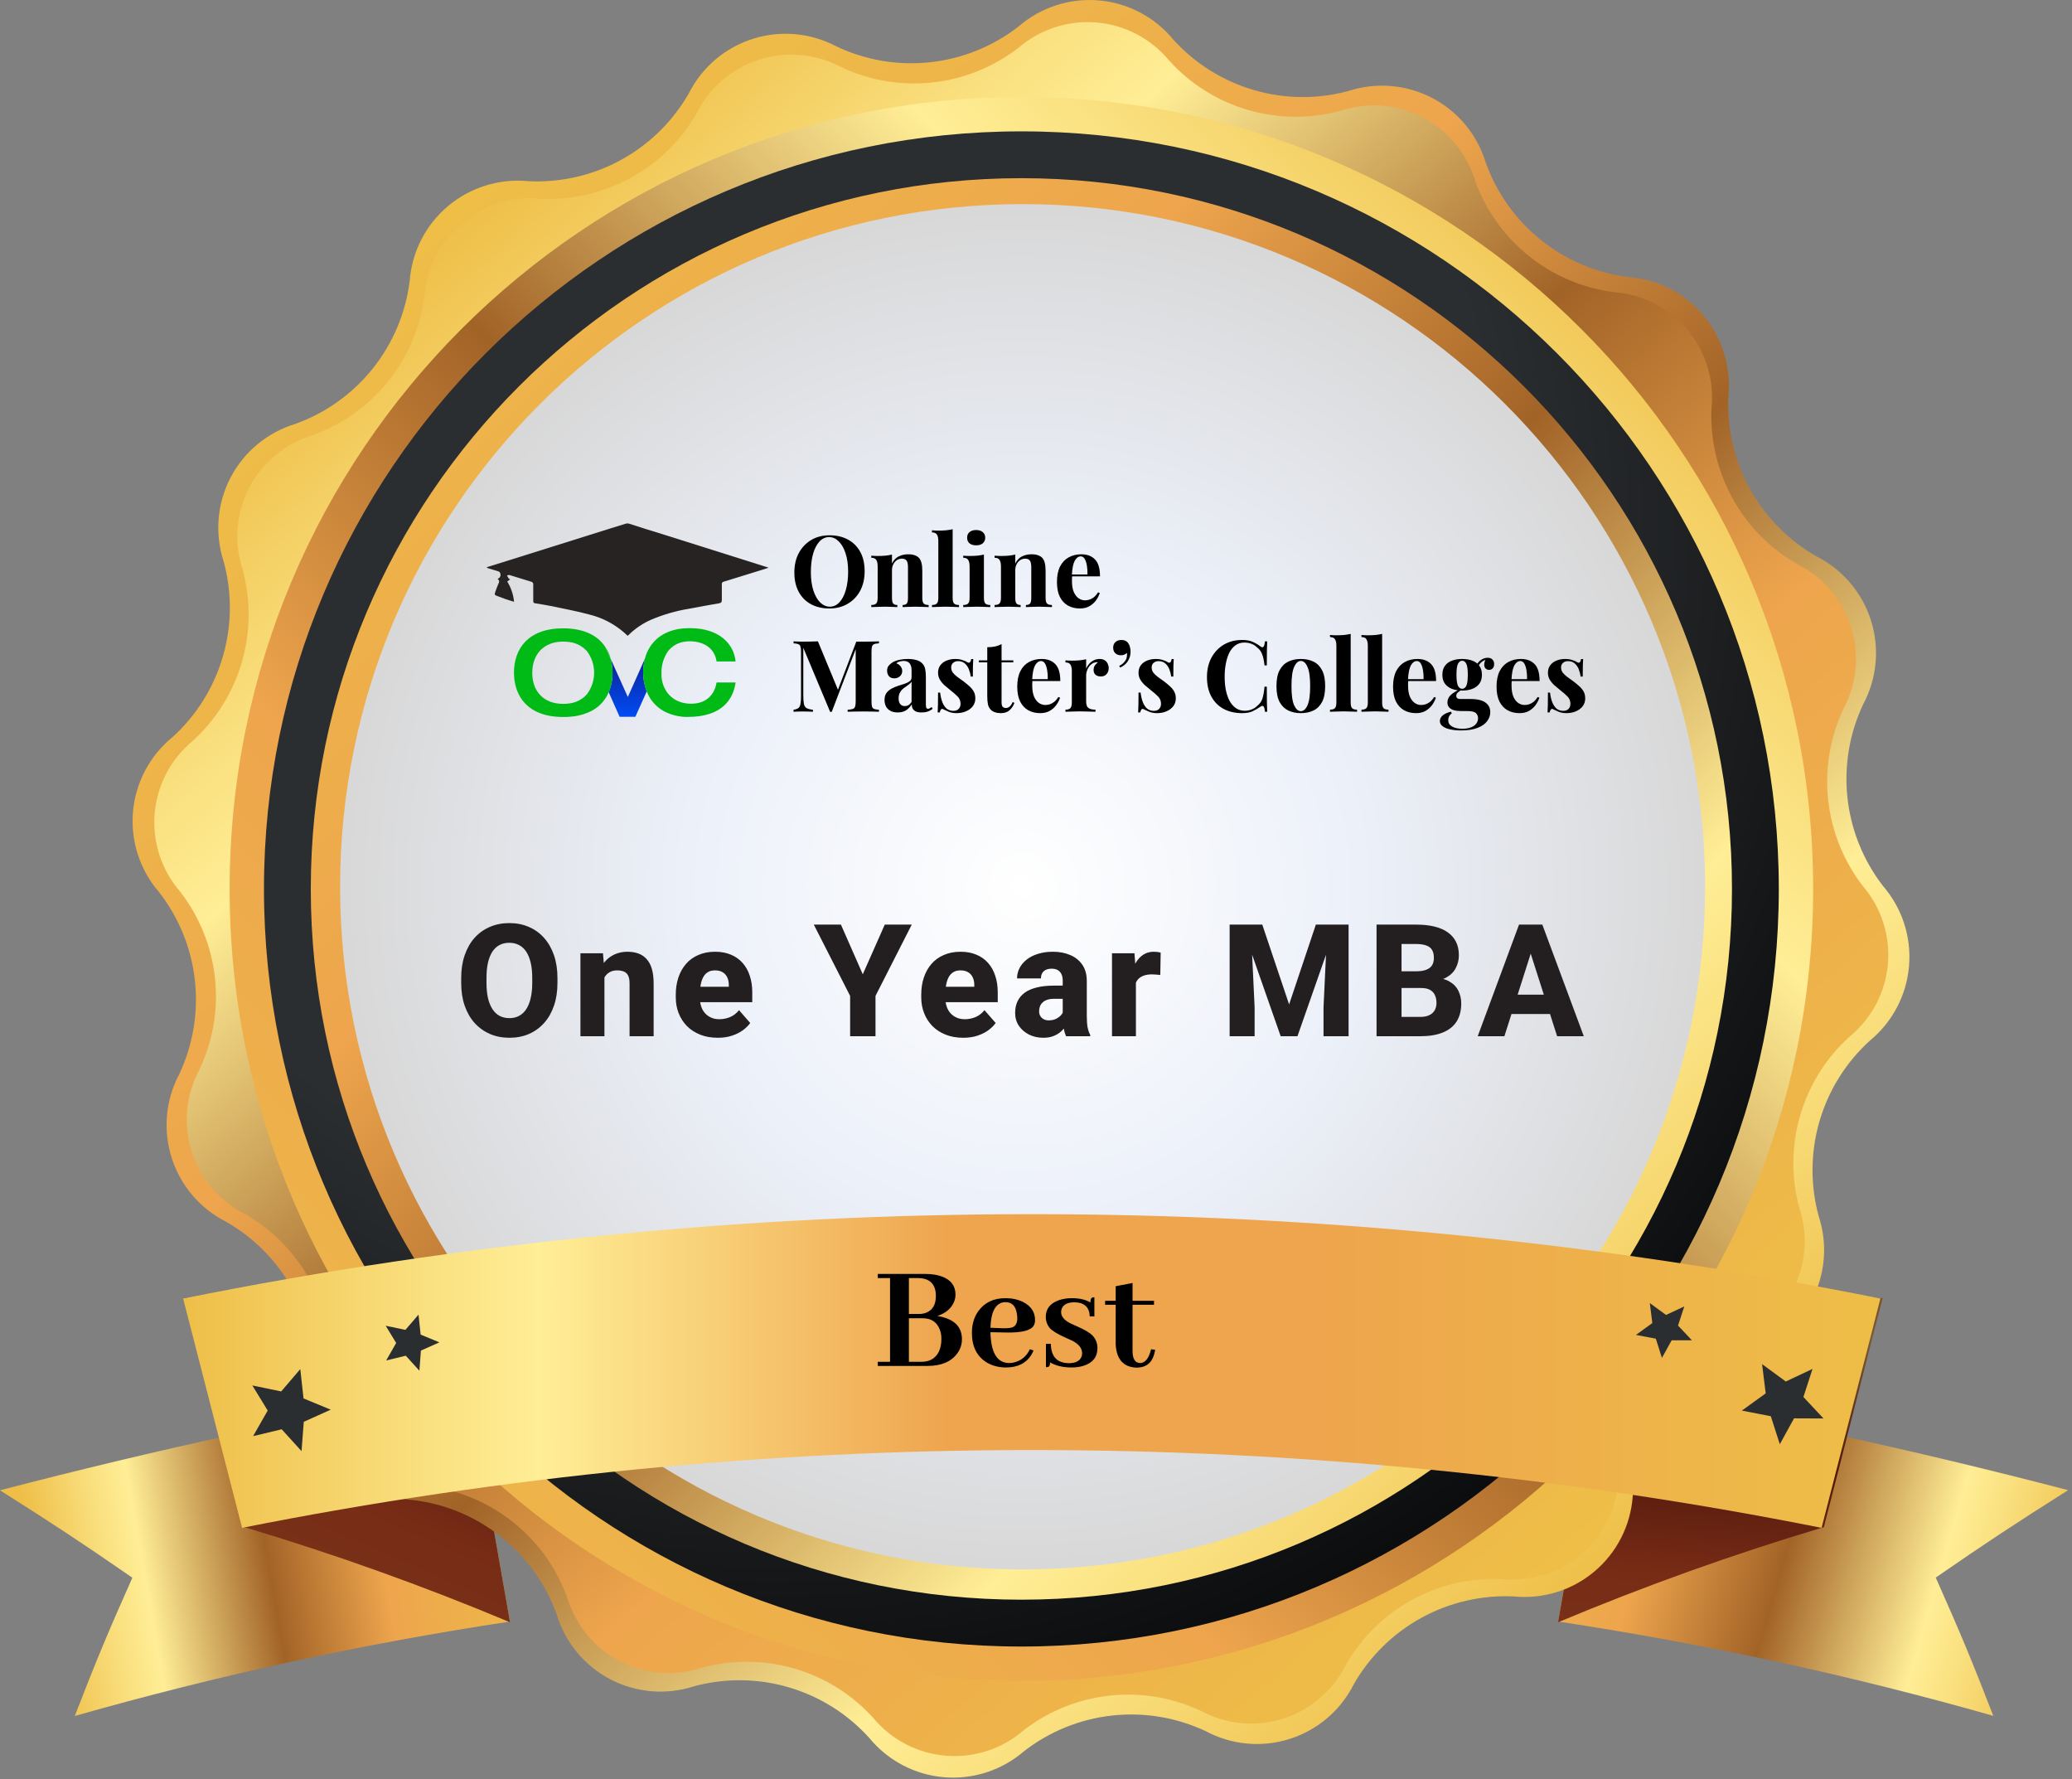
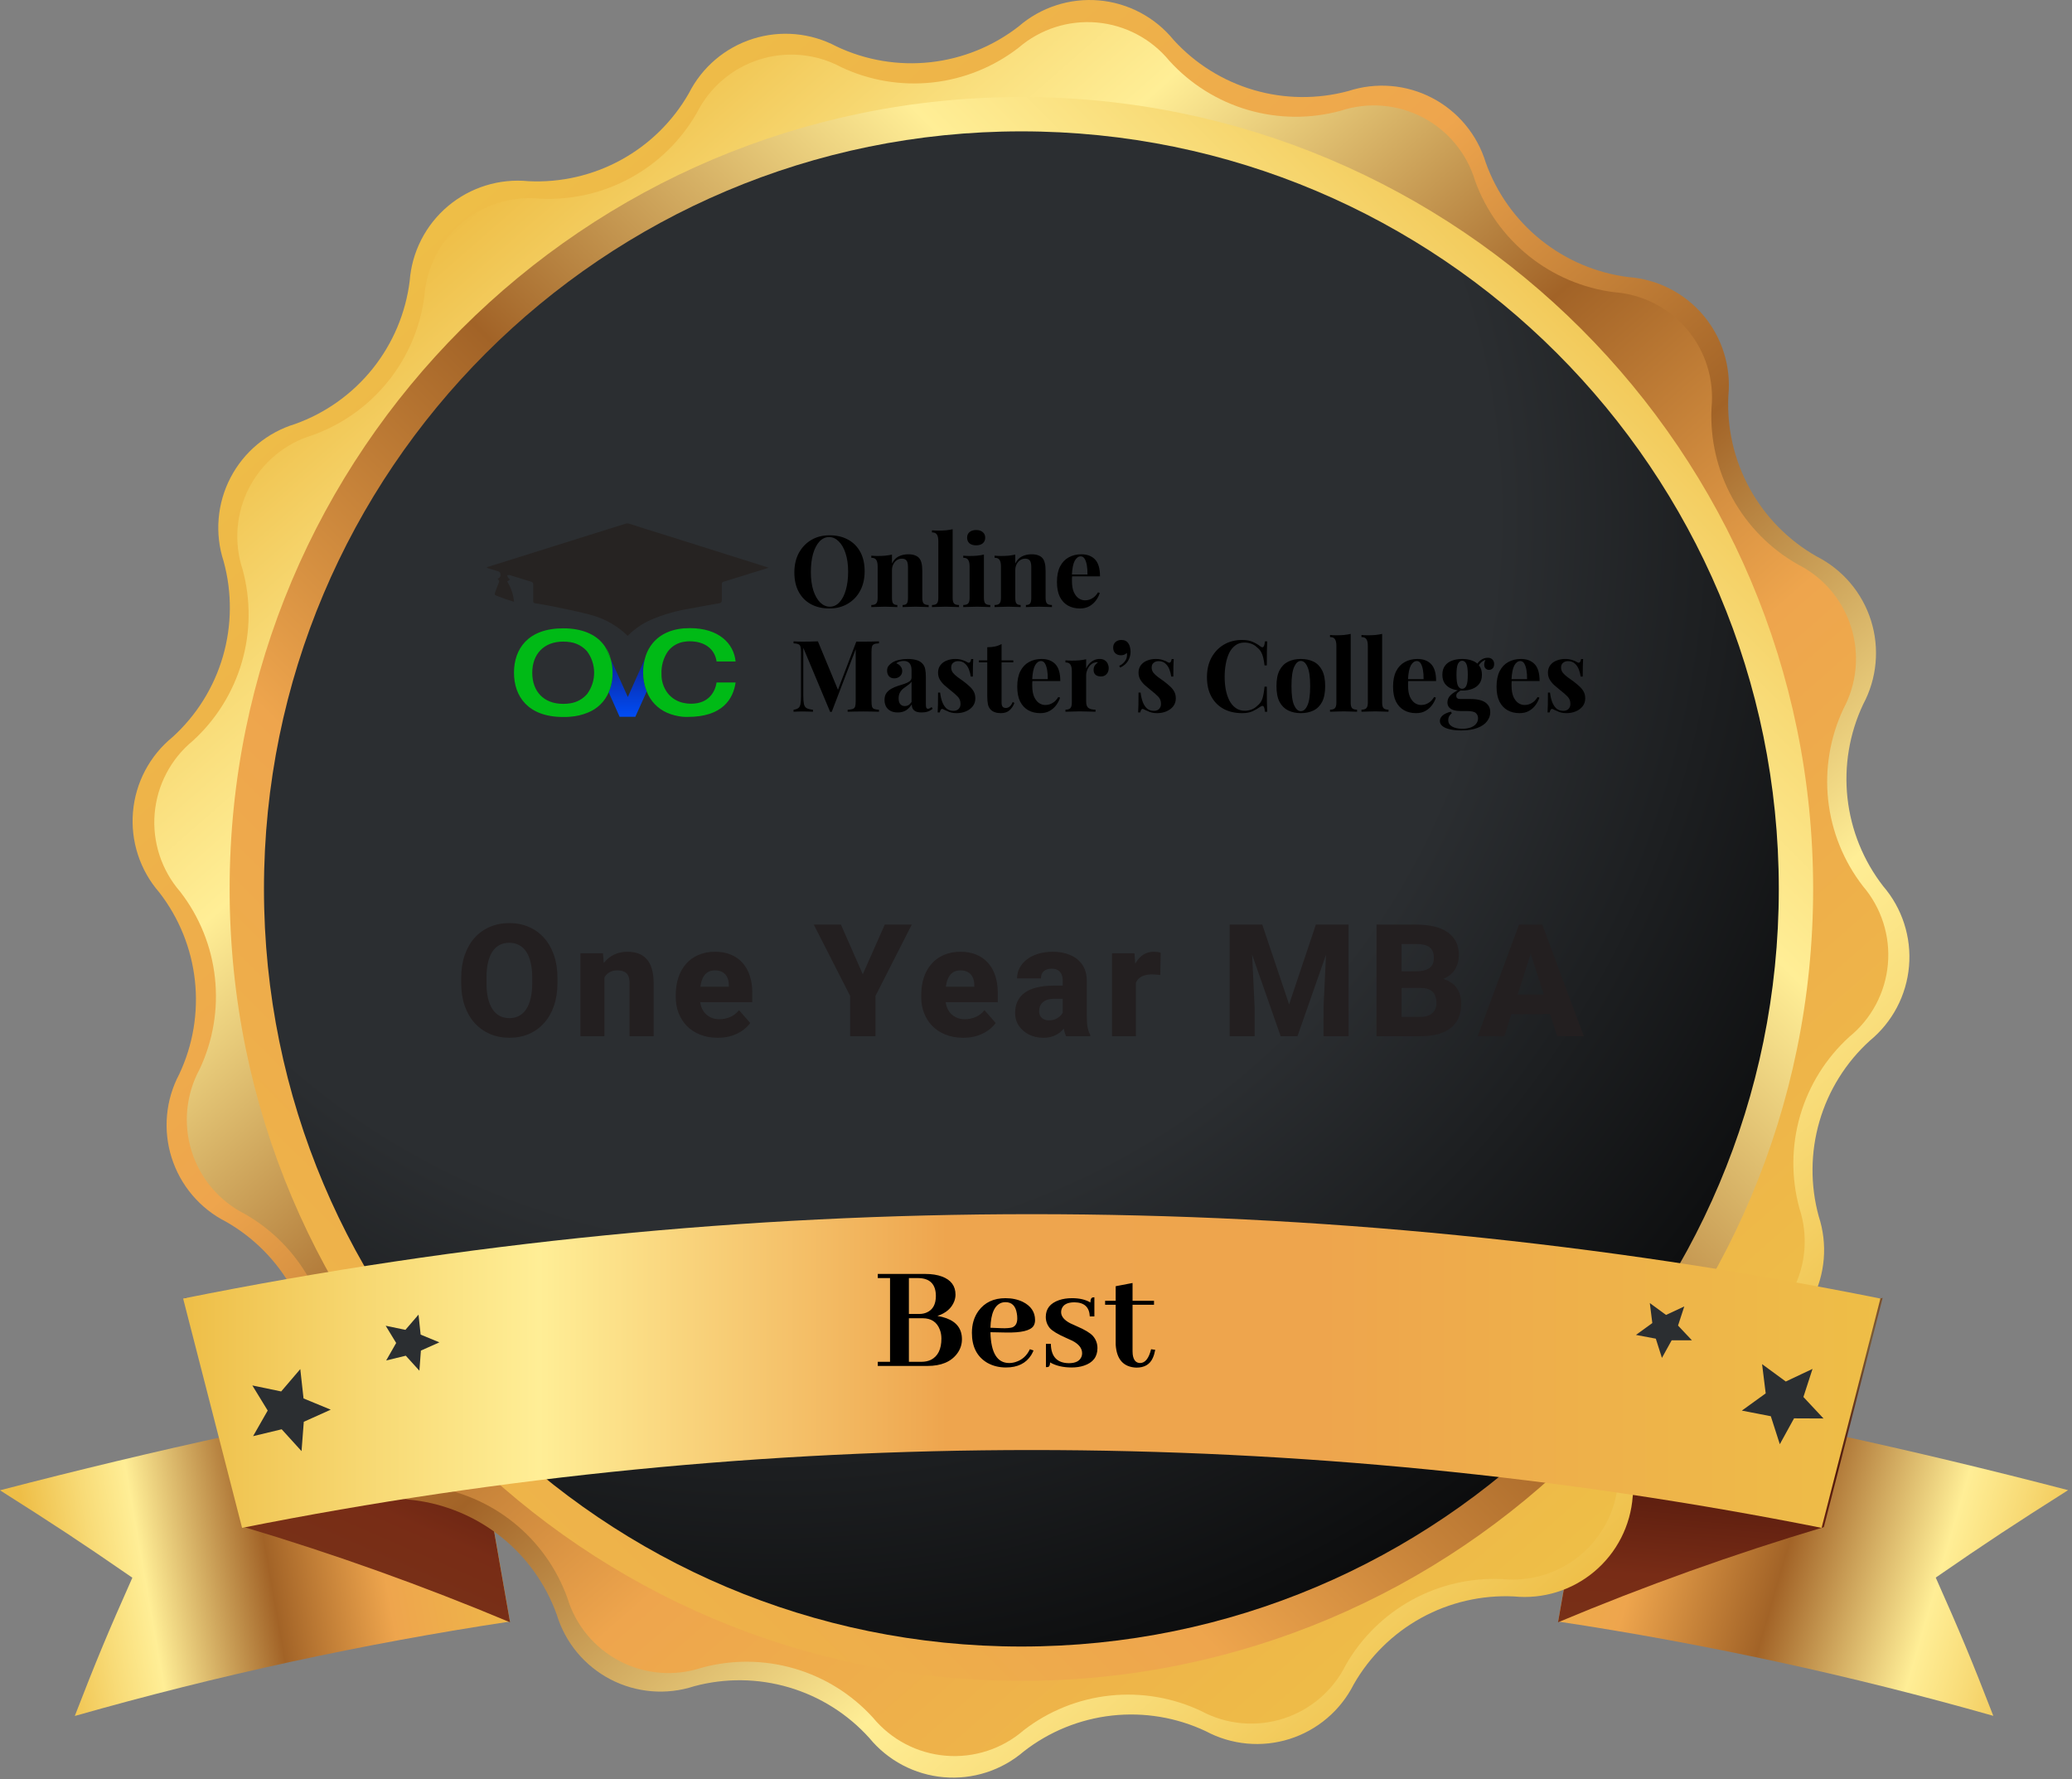
<svg xmlns="http://www.w3.org/2000/svg" width="396" height="340" viewBox="0 0 396 340" fill="none">
  <rect x="0" y="0" width="396" height="340" fill="#808080" stroke="none" />
  <g clip-path="url(#clip0_537_93)">
    <path d="M97.46 309.842C69.383 314.083 41.605 320.109 14.294 327.883C18.399 317.287 20.595 312.013 25.296 301.465C15.416 294.64 10.357 291.323 0 284.761C29.878 276.981 59.158 270.61 89.656 265.336L97.46 309.842Z" fill="url(#paint0_linear_537_93)" />
    <path d="M297.793 309.84C325.869 314.076 353.647 320.094 380.958 327.857C376.854 317.262 374.658 311.988 369.957 301.44C379.837 294.615 384.896 291.298 395.253 284.735C365.399 276.956 336.094 270.584 305.596 265.31L297.793 309.84Z" fill="url(#paint1_linear_537_93)" />
    <path d="M97.483 309.984C80.883 303.023 63.924 296.953 46.677 291.799L35.438 247.985C53.811 252.884 71.917 258.739 89.68 265.525L97.483 309.984Z" fill="url(#paint2_linear_537_93)" />
    <path d="M297.77 309.984C314.37 303.024 331.329 296.954 348.576 291.799L359.815 247.985C341.442 252.884 323.336 258.739 305.573 265.525L297.77 309.984Z" fill="url(#paint3_linear_537_93)" />
    <path d="M78.297 53.711C78.5 50.955 79.253 48.267 80.511 45.806C81.768 43.345 83.506 41.161 85.621 39.382C87.736 37.603 90.185 36.265 92.825 35.447C95.465 34.629 98.242 34.348 100.992 34.62C107.156 34.925 113.285 33.517 118.697 30.552C124.11 27.586 128.596 23.179 131.657 17.82C132.9 15.36 134.621 13.173 136.72 11.387C138.819 9.601 141.253 8.252 143.88 7.418C146.507 6.585 149.274 6.284 152.018 6.534C154.763 6.783 157.43 7.577 159.864 8.871C165.452 11.519 171.666 12.564 177.813 11.89C183.96 11.216 189.799 8.849 194.681 5.052C196.777 3.238 199.216 1.863 201.853 1.009C204.49 0.154 207.272 -0.162 210.034 0.078C212.795 0.318 215.481 1.111 217.93 2.408C220.38 3.705 222.545 5.481 224.296 7.63C228.43 12.17 233.735 15.482 239.629 17.204C245.523 18.926 251.777 18.99 257.705 17.39C260.326 16.534 263.091 16.21 265.838 16.437C268.585 16.664 271.26 17.436 273.704 18.71C276.149 19.983 278.315 21.732 280.075 23.854C281.836 25.975 283.155 28.426 283.956 31.064C286.037 36.875 289.687 41.996 294.502 45.859C299.317 49.722 305.107 52.175 311.232 52.947C313.988 53.15 316.676 53.903 319.136 55.161C321.597 56.418 323.782 58.156 325.561 60.271C327.34 62.385 328.677 64.835 329.495 67.475C330.313 70.115 330.595 72.891 330.323 75.642C330.022 81.811 331.437 87.943 334.412 93.356C337.386 98.769 341.802 103.252 347.171 106.307C349.635 107.552 351.825 109.276 353.613 111.38C355.4 113.483 356.75 115.923 357.581 118.555C358.413 121.187 358.709 123.959 358.454 126.708C358.199 129.457 357.397 132.127 356.096 134.561C353.457 140.144 352.417 146.348 353.091 152.486C353.765 158.623 356.127 164.454 359.914 169.331C361.715 171.423 363.079 173.854 363.927 176.481C364.775 179.108 365.089 181.878 364.851 184.628C364.613 187.378 363.828 190.053 362.542 192.495C361.255 194.938 359.494 197.098 357.361 198.85C352.791 202.999 349.46 208.333 347.737 214.26C346.014 220.187 345.967 226.475 347.6 232.427C348.456 235.047 348.78 237.812 348.553 240.559C348.327 243.307 347.554 245.981 346.28 248.426C345.007 250.871 343.258 253.037 341.137 254.797C339.015 256.557 336.564 257.876 333.926 258.677C328.115 260.758 322.994 264.409 319.131 269.223C315.268 274.038 312.815 279.829 312.043 285.953C311.84 288.709 311.087 291.397 309.83 293.858C308.572 296.319 306.835 298.503 304.72 300.282C302.605 302.061 300.155 303.399 297.516 304.217C294.876 305.035 292.099 305.316 289.349 305.044C283.186 304.746 277.061 306.16 271.652 309.129C266.244 312.099 261.763 316.508 258.708 321.868C257.463 324.332 255.738 326.522 253.634 328.31C251.531 330.098 249.091 331.447 246.459 332.279C243.827 333.11 241.055 333.407 238.306 333.152C235.557 332.897 232.887 332.095 230.453 330.793C224.863 328.157 218.652 327.122 212.509 327.804C206.367 328.487 200.534 330.86 195.659 334.659C193.566 336.459 191.133 337.821 188.506 338.667C185.878 339.513 183.107 339.825 180.357 339.585C177.607 339.345 174.932 338.557 172.491 337.269C170.049 335.98 167.89 334.217 166.14 332.082C162.013 327.508 156.701 324.165 150.792 322.422C144.884 320.678 138.608 320.602 132.659 322.202C130.039 323.058 127.274 323.382 124.526 323.155C121.779 322.929 119.105 322.156 116.66 320.883C114.215 319.609 112.049 317.86 110.289 315.739C108.529 313.618 107.21 311.166 106.409 308.528C104.328 302.717 100.677 297.596 95.862 293.733C91.048 289.87 85.257 287.417 79.132 286.645C76.376 286.442 73.689 285.69 71.228 284.432C68.767 283.174 66.583 281.437 64.804 279.322C63.025 277.207 61.687 274.758 60.869 272.118C60.051 269.478 59.77 266.701 60.041 263.951C60.313 257.803 58.881 251.7 55.904 246.314C52.927 240.928 48.52 236.469 43.17 233.429C40.718 232.184 38.539 230.463 36.76 228.367C34.98 226.27 33.636 223.841 32.806 221.22C31.975 218.599 31.674 215.839 31.921 213.1C32.168 210.362 32.958 207.7 34.245 205.27C36.883 199.687 37.923 193.483 37.249 187.345C36.575 181.208 34.214 175.377 30.427 170.5C28.603 168.405 27.22 165.964 26.36 163.323C25.499 160.682 25.178 157.895 25.416 155.128C25.654 152.36 26.447 149.669 27.746 147.214C29.046 144.759 30.825 142.591 32.98 140.837C37.55 136.689 40.88 131.355 42.603 125.428C44.326 119.501 44.373 113.213 42.74 107.261C41.885 104.641 41.561 101.876 41.787 99.129C42.014 96.381 42.787 93.707 44.06 91.262C45.334 88.817 47.082 86.651 49.204 84.891C51.325 83.131 53.776 81.812 56.414 81.011C62.229 78.928 67.352 75.274 71.215 70.454C75.078 65.635 77.53 59.839 78.297 53.711Z" fill="url(#paint4_linear_537_93)" />
    <path d="M309.25 283.137C309.05 285.824 308.314 288.444 307.085 290.842C305.857 293.24 304.161 295.369 302.097 297.101C300.033 298.834 297.643 300.135 295.068 300.93C292.493 301.724 289.785 301.995 287.104 301.726C281.091 301.44 275.115 302.822 269.838 305.719C264.561 308.617 260.188 312.917 257.203 318.145C256.001 320.56 254.327 322.711 252.281 324.469C250.234 326.227 247.855 327.556 245.286 328.38C242.716 329.203 240.008 329.502 237.321 329.261C234.633 329.02 232.022 328.242 229.64 326.974C224.194 324.38 218.135 323.346 212.136 323.986C206.138 324.626 200.434 326.916 195.658 330.602C193.624 332.368 191.258 333.709 188.698 334.546C186.139 335.384 183.437 335.701 180.753 335.478C178.069 335.256 175.457 334.499 173.07 333.252C170.683 332.004 168.569 330.292 166.854 328.215C162.805 323.756 157.601 320.505 151.818 318.82C146.036 317.135 139.9 317.083 134.089 318.67C131.53 319.514 128.828 319.837 126.142 319.621C123.456 319.405 120.84 318.653 118.45 317.409C116.059 316.166 113.941 314.457 112.221 312.382C110.501 310.308 109.214 307.91 108.436 305.33C106.398 299.667 102.835 294.677 98.139 290.912C93.443 287.147 87.798 284.753 81.828 283.996C79.143 283.795 76.525 283.06 74.128 281.833C71.731 280.606 69.605 278.912 67.872 276.851C66.14 274.79 64.838 272.403 64.042 269.831C63.246 267.259 62.972 264.553 63.238 261.874C63.524 255.861 62.142 249.885 59.245 244.608C56.347 239.331 52.047 234.958 46.819 231.973C44.402 230.757 42.254 229.067 40.503 227.005C38.751 224.942 37.432 222.549 36.624 219.966C35.816 217.384 35.536 214.666 35.799 211.973C36.062 209.28 36.864 206.667 38.157 204.29C40.724 198.845 41.734 192.795 41.077 186.81C40.42 180.826 38.121 175.139 34.434 170.38C32.668 168.347 31.327 165.98 30.489 163.421C29.652 160.861 29.335 158.159 29.557 155.475C29.78 152.791 30.537 150.179 31.784 147.792C33.032 145.405 34.744 143.292 36.821 141.576C41.279 137.527 44.531 132.323 46.216 126.541C47.9 120.758 47.952 114.622 46.366 108.811C45.522 106.252 45.198 103.55 45.415 100.864C45.631 98.178 46.383 95.563 47.626 93.172C48.87 90.781 50.579 88.663 52.654 86.943C54.728 85.224 57.126 83.936 59.706 83.158C65.382 81.131 70.387 77.573 74.165 72.876C77.944 68.18 80.348 62.529 81.112 56.55C81.312 53.863 82.048 51.243 83.276 48.844C84.505 46.446 86.201 44.318 88.265 42.585C90.329 40.853 92.718 39.551 95.293 38.757C97.868 37.962 100.576 37.691 103.257 37.96C109.281 38.253 115.268 36.872 120.554 33.97C125.841 31.067 130.22 26.757 133.206 21.518C134.421 19.114 136.104 16.978 138.156 15.235C140.209 13.492 142.589 12.176 145.157 11.367C147.726 10.558 150.43 10.27 153.111 10.522C155.792 10.773 158.396 11.559 160.769 12.831C166.215 15.398 172.265 16.409 178.249 15.752C184.234 15.095 189.92 12.796 194.68 9.109C196.722 7.353 199.095 6.023 201.659 5.197C204.222 4.371 206.925 4.065 209.609 4.299C212.292 4.532 214.902 5.3 217.284 6.556C219.667 7.812 221.775 9.532 223.483 11.614C227.532 16.073 232.736 19.325 238.519 21.009C244.302 22.694 250.438 22.746 256.248 21.16C258.807 20.316 261.509 19.992 264.195 20.209C266.882 20.425 269.497 21.177 271.888 22.42C274.279 23.663 276.396 25.373 278.116 27.447C279.836 29.522 281.123 31.92 281.902 34.5C283.939 40.163 287.503 45.153 292.198 48.918C296.894 52.683 302.539 55.076 308.51 55.834C311.197 56.034 313.817 56.77 316.215 57.998C318.614 59.227 320.742 60.923 322.474 62.987C324.207 65.051 325.509 67.441 326.303 70.016C327.098 72.591 327.368 75.298 327.1 77.98C326.827 83.999 328.226 89.976 331.14 95.249C334.055 100.522 338.372 104.886 343.614 107.857C346.019 109.069 348.158 110.751 349.903 112.802C351.649 114.854 352.967 117.234 353.778 119.802C354.59 122.371 354.88 125.076 354.63 127.758C354.38 130.44 353.596 133.045 352.324 135.42C349.757 140.866 348.746 146.915 349.403 152.9C350.06 158.884 352.36 164.571 356.047 169.33C357.797 171.376 359.119 173.752 359.937 176.318C360.755 178.883 361.052 181.586 360.809 184.268C360.567 186.95 359.791 189.556 358.526 191.933C357.261 194.31 355.534 196.41 353.445 198.11C348.987 202.159 345.735 207.363 344.05 213.146C342.366 218.928 342.314 225.064 343.9 230.875C344.744 233.434 345.068 236.136 344.851 238.822C344.635 241.508 343.883 244.124 342.639 246.515C341.396 248.905 339.687 251.023 337.612 252.743C335.538 254.463 333.14 255.75 330.56 256.528C324.901 258.569 319.916 262.134 316.156 266.83C312.395 271.525 310.005 277.168 309.25 283.137Z" fill="url(#paint5_linear_537_93)" />
    <path d="M195.207 321.177C278.779 321.177 346.527 253.429 346.527 169.857C346.527 86.284 278.779 18.536 195.207 18.536C111.635 18.536 43.887 86.284 43.887 169.857C43.887 253.429 111.635 321.177 195.207 321.177Z" fill="url(#paint6_linear_537_93)" />
    <path d="M195.207 314.615C275.155 314.615 339.965 249.804 339.965 169.857C339.965 89.909 275.155 25.099 195.207 25.099C115.259 25.099 50.449 89.909 50.449 169.857C50.449 249.804 115.259 314.615 195.207 314.615Z" fill="url(#paint7_radial_537_93)" />
-     <path d="M195.207 305.665C270.213 305.665 331.016 244.861 331.016 169.856C331.016 94.851 270.213 34.047 195.207 34.047C120.202 34.047 59.398 94.851 59.398 169.856C59.398 244.861 120.202 305.665 195.207 305.665Z" fill="url(#paint8_linear_537_93)" />
-     <path d="M195.44 299.879C267.479 299.879 325.879 241.479 325.879 169.44C325.879 97.4 267.479 39 195.44 39C123.4 39 65 97.4 65 169.44C65 241.479 123.4 299.879 195.44 299.879Z" fill="url(#paint9_radial_537_93)" />
    <path d="M348.141 291.937C248.491 272.113 145.913 272.113 46.264 291.937L35 248.123C142.058 226.626 252.322 226.626 359.381 248.123L348.141 291.937Z" fill="url(#paint10_linear_537_93)" />
    <path d="M182.615 247.377C182.615 247.787 182.537 248.207 182.381 248.637C181.873 249.965 180.799 250.902 179.158 251.449C179.783 251.547 180.359 251.693 180.887 251.889C182.859 252.611 183.846 253.949 183.846 255.902C183.846 256.898 183.543 257.807 182.938 258.627C181.766 260.209 179.871 261 177.254 261H167.762V260.209H170.105V244.213H167.762V243.422H176.873C178.084 243.422 179.139 243.588 180.037 243.92C181.756 244.564 182.615 245.717 182.615 247.377ZM175.525 244.213H173.709V251.068H175.672C176.219 251.068 176.707 250.971 177.137 250.775C178.289 250.268 178.865 249.213 178.865 247.611C178.846 245.385 177.732 244.252 175.525 244.213ZM176.346 251.889H173.709V260.209H176.111C176.795 260.209 177.4 260.082 177.928 259.828C179.256 259.145 179.92 257.797 179.92 255.785C179.92 255.16 179.822 254.594 179.627 254.086C179.08 252.621 177.986 251.889 176.346 251.889ZM192.166 248.812C191.951 248.812 191.727 248.842 191.492 248.9C190.105 249.33 189.373 250.932 189.295 253.705L191.551 253.793C192.371 253.812 192.996 253.764 193.426 253.646C194.09 253.412 194.422 252.836 194.422 251.918C194.422 251.586 194.393 251.264 194.334 250.951C194.1 249.525 193.377 248.812 192.166 248.812ZM197.527 258.041C197.41 258.334 197.264 258.627 197.088 258.92C196.092 260.502 194.48 261.293 192.254 261.293C190.945 261.293 189.764 261 188.709 260.414C186.736 259.262 185.75 257.348 185.75 254.672C185.75 253.031 186.17 251.635 187.01 250.482C188.201 248.861 189.92 248.051 192.166 248.051C193.396 248.051 194.5 248.285 195.477 248.754C197.039 249.535 197.82 250.697 197.82 252.24C197.82 252.67 197.723 253.041 197.527 253.354C196.941 254.252 195.184 254.672 192.254 254.613L189.295 254.555C189.295 254.574 189.295 254.594 189.295 254.613C189.393 258.5 190.584 260.443 192.869 260.443C193.299 260.443 193.719 260.375 194.129 260.238C195.359 259.848 196.258 259.037 196.824 257.807L197.527 258.041ZM204.295 260.473C205.604 260.473 206.414 260.033 206.727 259.154C206.785 258.959 206.814 258.764 206.814 258.568C206.814 257.631 206.199 256.84 204.969 256.195C204.695 256.059 204.266 255.863 203.68 255.609C202.176 254.945 201.17 254.34 200.662 253.793C200.135 253.168 199.871 252.445 199.871 251.625C199.871 250.082 200.711 249.018 202.391 248.432C203.133 248.178 203.963 248.051 204.881 248.051C206.307 248.051 207.479 248.324 208.396 248.871C208.396 248.285 208.553 247.963 208.865 247.904C208.963 247.885 209.061 247.875 209.158 247.875V251.537H208.279C208.201 249.76 207.225 248.861 205.35 248.842C204.041 248.842 203.23 249.252 202.918 250.072C202.84 250.287 202.801 250.502 202.801 250.717C202.801 251.537 203.387 252.25 204.559 252.855C204.812 252.973 205.223 253.158 205.789 253.412C207.332 254.076 208.357 254.691 208.865 255.258C209.451 255.922 209.744 256.703 209.744 257.602C209.744 259.262 208.885 260.375 207.166 260.941C206.463 261.176 205.682 261.293 204.822 261.293C203.182 261.293 201.805 260.971 200.691 260.326C200.691 260.834 200.564 261.127 200.311 261.205C200.193 261.225 200.057 261.234 199.9 261.234V256.781H200.838C200.877 259.223 202.029 260.453 204.295 260.473ZM211.209 249.311V248.549H213.23V245.766L216.453 245.15V248.549H220.555V249.311H216.453V258.188C216.453 258.383 216.463 258.578 216.482 258.773C216.619 259.887 217.098 260.443 217.918 260.443C218.875 260.424 219.568 259.545 219.998 257.807L220.789 257.924C220.672 258.529 220.516 259.047 220.32 259.477C219.773 260.707 218.729 261.322 217.186 261.322C214.725 261.225 213.406 259.76 213.23 256.928V249.311H211.209Z" fill="black" />
    <path d="M80.154 261.91L77.553 259.046L73.806 259.953L75.716 256.612L73.711 253.319L77.481 254.107L79.987 251.195L80.393 255.013L83.972 256.493L80.441 258.068L80.154 261.91Z" fill="url(#paint11_radial_537_93)" />
    <path d="M57.629 277.28L53.835 273.104L48.37 274.417L51.162 269.524L48.227 264.728L53.739 265.873L57.39 261.602L58.011 267.21L63.213 269.357L58.059 271.672L57.629 277.28Z" fill="url(#paint12_radial_537_93)" />
    <path d="M321.899 249.632L320.706 253.284L323.355 256.099H319.489L317.628 259.464L316.458 255.789L312.664 255.073L315.79 252.806L315.313 248.988L318.415 251.255L321.899 249.632Z" fill="url(#paint13_radial_537_93)" />
    <path d="M346.409 261.565L344.667 266.934L348.509 271.039L342.877 271.015L340.157 275.955L338.439 270.609L332.902 269.535L337.46 266.242L336.768 260.658L341.302 263.975L346.409 261.565Z" fill="url(#paint14_radial_537_93)" />
    <path d="M106.541 186.867V187.819C106.541 189.44 106.316 190.896 105.867 192.185C105.428 193.474 104.798 194.572 103.978 195.48C103.167 196.389 102.2 197.087 101.077 197.575C99.964 198.054 98.728 198.293 97.371 198.293C96.014 198.293 94.773 198.054 93.65 197.575C92.527 197.087 91.551 196.389 90.721 195.48C89.9 194.572 89.266 193.474 88.816 192.185C88.367 190.896 88.143 189.44 88.143 187.819V186.867C88.143 185.246 88.367 183.791 88.816 182.502C89.266 181.203 89.895 180.1 90.706 179.191C91.526 178.283 92.498 177.59 93.621 177.111C94.744 176.623 95.984 176.379 97.342 176.379C98.699 176.379 99.939 176.623 101.062 177.111C102.186 177.59 103.152 178.283 103.963 179.191C104.783 180.1 105.418 181.203 105.867 182.502C106.316 183.791 106.541 185.246 106.541 186.867ZM101.722 187.819V186.838C101.722 185.754 101.624 184.797 101.429 183.967C101.233 183.127 100.95 182.424 100.579 181.857C100.208 181.291 99.749 180.866 99.202 180.583C98.655 180.29 98.035 180.144 97.342 180.144C96.619 180.144 95.989 180.29 95.452 180.583C94.915 180.866 94.461 181.291 94.09 181.857C93.728 182.424 93.45 183.127 93.255 183.967C93.069 184.797 92.977 185.754 92.977 186.838V187.819C92.977 188.894 93.069 189.851 93.255 190.69C93.45 191.521 93.733 192.224 94.105 192.8C94.476 193.376 94.93 193.811 95.467 194.104C96.014 194.396 96.648 194.543 97.371 194.543C98.064 194.543 98.68 194.396 99.217 194.104C99.764 193.811 100.223 193.376 100.594 192.8C100.965 192.224 101.243 191.521 101.429 190.69C101.624 189.851 101.722 188.894 101.722 187.819ZM115.519 185.534V198H110.934V182.15H115.24L115.519 185.534ZM114.918 189.519L113.776 189.548C113.776 188.356 113.922 187.287 114.215 186.34C114.508 185.393 114.923 184.587 115.46 183.923C116.007 183.249 116.656 182.736 117.408 182.385C118.17 182.033 119.01 181.857 119.928 181.857C120.67 181.857 121.349 181.965 121.964 182.18C122.579 182.395 123.107 182.741 123.546 183.22C123.995 183.688 124.337 184.313 124.571 185.095C124.806 185.866 124.923 186.818 124.923 187.951V198H120.323V187.937C120.323 187.272 120.231 186.76 120.045 186.398C119.86 186.037 119.586 185.783 119.225 185.637C118.873 185.49 118.444 185.417 117.936 185.417C117.399 185.417 116.94 185.524 116.559 185.739C116.178 185.944 115.865 186.232 115.621 186.604C115.377 186.975 115.196 187.409 115.079 187.907C114.972 188.405 114.918 188.942 114.918 189.519ZM137.182 198.293C135.922 198.293 134.794 198.093 133.798 197.692C132.802 197.292 131.957 196.74 131.264 196.037C130.58 195.324 130.058 194.504 129.697 193.576C129.335 192.648 129.155 191.657 129.155 190.603V190.046C129.155 188.864 129.321 187.775 129.653 186.779C129.985 185.783 130.468 184.919 131.103 184.187C131.747 183.444 132.538 182.873 133.476 182.473C134.413 182.062 135.483 181.857 136.684 181.857C137.807 181.857 138.808 182.043 139.687 182.414C140.566 182.775 141.308 183.298 141.913 183.981C142.519 184.655 142.978 185.471 143.29 186.428C143.613 187.375 143.774 188.439 143.774 189.621V191.496H131V188.552H139.291V188.2C139.291 187.644 139.189 187.155 138.984 186.735C138.788 186.315 138.496 185.993 138.105 185.769C137.724 185.534 137.241 185.417 136.655 185.417C136.098 185.417 135.634 185.534 135.263 185.769C134.892 186.003 134.594 186.335 134.37 186.765C134.155 187.185 133.998 187.678 133.901 188.244C133.803 188.801 133.754 189.401 133.754 190.046V190.603C133.754 191.218 133.837 191.779 134.003 192.287C134.169 192.795 134.413 193.229 134.736 193.591C135.058 193.952 135.449 194.235 135.908 194.44C136.367 194.646 136.889 194.748 137.475 194.748C138.198 194.748 138.886 194.611 139.54 194.338C140.195 194.055 140.761 193.615 141.24 193.02L143.378 195.466C143.056 195.935 142.602 196.389 142.016 196.828C141.44 197.258 140.746 197.609 139.936 197.883C139.125 198.156 138.207 198.293 137.182 198.293ZM160.719 176.672L164.893 186.164L169.097 176.672H174.254L167.325 190.295V198H162.476V190.295L155.533 176.672H160.719ZM184.096 198.293C182.836 198.293 181.708 198.093 180.712 197.692C179.716 197.292 178.871 196.74 178.178 196.037C177.494 195.324 176.972 194.504 176.61 193.576C176.249 192.648 176.068 191.657 176.068 190.603V190.046C176.068 188.864 176.234 187.775 176.566 186.779C176.898 185.783 177.382 184.919 178.017 184.187C178.661 183.444 179.452 182.873 180.39 182.473C181.327 182.062 182.396 181.857 183.598 181.857C184.721 181.857 185.722 182.043 186.601 182.414C187.479 182.775 188.222 183.298 188.827 183.981C189.433 184.655 189.892 185.471 190.204 186.428C190.526 187.375 190.688 188.439 190.688 189.621V191.496H177.914V188.552H186.205V188.2C186.205 187.644 186.103 187.155 185.897 186.735C185.702 186.315 185.409 185.993 185.019 185.769C184.638 185.534 184.154 185.417 183.568 185.417C183.012 185.417 182.548 185.534 182.177 185.769C181.806 186.003 181.508 186.335 181.283 186.765C181.068 187.185 180.912 187.678 180.814 188.244C180.717 188.801 180.668 189.401 180.668 190.046V190.603C180.668 191.218 180.751 191.779 180.917 192.287C181.083 192.795 181.327 193.229 181.649 193.591C181.972 193.952 182.362 194.235 182.821 194.44C183.28 194.646 183.803 194.748 184.389 194.748C185.111 194.748 185.8 194.611 186.454 194.338C187.108 194.055 187.675 193.615 188.153 193.02L190.292 195.466C189.97 195.935 189.516 196.389 188.93 196.828C188.354 197.258 187.66 197.609 186.85 197.883C186.039 198.156 185.121 198.293 184.096 198.293ZM203.108 194.221V187.424C203.108 186.945 203.034 186.535 202.888 186.193C202.741 185.852 202.512 185.583 202.199 185.388C201.887 185.192 201.482 185.095 200.984 185.095C200.564 185.095 200.197 185.168 199.885 185.314C199.582 185.461 199.348 185.671 199.182 185.944C199.026 186.218 198.947 186.555 198.947 186.955H194.377C194.377 186.242 194.538 185.578 194.861 184.963C195.183 184.348 195.642 183.806 196.238 183.337C196.843 182.868 197.566 182.507 198.405 182.253C199.245 181.989 200.188 181.857 201.233 181.857C202.473 181.857 203.576 182.067 204.543 182.487C205.52 182.897 206.291 183.518 206.858 184.348C207.424 185.168 207.707 186.203 207.707 187.453V194.089C207.707 195.046 207.761 195.798 207.868 196.345C207.986 196.882 208.152 197.351 208.366 197.751V198H203.752C203.537 197.541 203.376 196.975 203.269 196.301C203.161 195.617 203.108 194.924 203.108 194.221ZM203.679 188.332L203.708 190.852H201.438C200.93 190.852 200.49 190.915 200.119 191.042C199.758 191.169 199.465 191.345 199.24 191.569C199.016 191.784 198.85 192.038 198.742 192.331C198.645 192.614 198.596 192.927 198.596 193.269C198.596 193.591 198.674 193.884 198.83 194.147C198.987 194.401 199.201 194.602 199.475 194.748C199.748 194.895 200.066 194.968 200.427 194.968C201.023 194.968 201.53 194.851 201.95 194.616C202.38 194.382 202.712 194.099 202.946 193.767C203.181 193.425 203.298 193.107 203.298 192.814L204.397 194.719C204.221 195.109 204.006 195.515 203.752 195.935C203.498 196.345 203.176 196.73 202.785 197.092C202.395 197.443 201.921 197.731 201.364 197.956C200.818 198.181 200.158 198.293 199.387 198.293C198.391 198.293 197.488 198.093 196.677 197.692C195.866 197.282 195.217 196.721 194.729 196.008C194.25 195.295 194.011 194.475 194.011 193.547C194.011 192.717 194.162 191.979 194.465 191.335C194.768 190.69 195.222 190.144 195.827 189.694C196.443 189.245 197.214 188.908 198.142 188.684C199.07 188.449 200.154 188.332 201.394 188.332H203.679ZM217.095 185.842V198H212.525V182.15H216.817L217.095 185.842ZM221.827 182.033L221.753 186.296C221.558 186.267 221.304 186.242 220.992 186.223C220.679 186.193 220.411 186.179 220.186 186.179C219.6 186.179 219.092 186.252 218.662 186.398C218.243 186.535 217.891 186.74 217.608 187.014C217.334 187.287 217.129 187.629 216.993 188.039C216.856 188.439 216.787 188.903 216.787 189.431L215.923 189.006C215.923 187.961 216.026 187.004 216.231 186.135C216.436 185.266 216.734 184.514 217.124 183.879C217.515 183.234 217.994 182.736 218.56 182.385C219.126 182.033 219.771 181.857 220.494 181.857C220.728 181.857 220.967 181.872 221.211 181.901C221.455 181.931 221.661 181.975 221.827 182.033ZM237.292 176.672H241.247L246.374 191.921L251.486 176.672H255.441L247.971 198H244.762L237.292 176.672ZM235.007 176.672H239.035L239.782 192.478V198H235.007V176.672ZM253.698 176.672H257.741V198H252.951V192.478L253.698 176.672ZM271.611 188.786H266.133L266.104 185.593H270.63C271.431 185.593 272.08 185.495 272.578 185.3C273.086 185.104 273.457 184.821 273.691 184.45C273.926 184.069 274.043 183.601 274.043 183.044C274.043 182.409 273.926 181.896 273.691 181.506C273.457 181.115 273.086 180.832 272.578 180.656C272.08 180.471 271.436 180.378 270.645 180.378H267.861V198H263.086V176.672H270.645C271.924 176.672 273.066 176.789 274.072 177.023C275.078 177.258 275.933 177.619 276.636 178.107C277.349 178.596 277.891 179.206 278.262 179.938C278.633 180.671 278.818 181.535 278.818 182.531C278.818 183.4 278.623 184.211 278.232 184.963C277.852 185.715 277.236 186.325 276.387 186.794C275.537 187.263 274.399 187.517 272.974 187.556L271.611 188.786ZM271.421 198H264.917L266.646 194.309H271.421C272.153 194.309 272.749 194.191 273.208 193.957C273.667 193.723 274.004 193.405 274.219 193.005C274.434 192.604 274.541 192.155 274.541 191.657C274.541 191.071 274.438 190.563 274.233 190.134C274.038 189.704 273.726 189.372 273.296 189.138C272.876 188.903 272.314 188.786 271.611 188.786H267.334L267.363 185.593H272.593L273.706 186.853C275.063 186.823 276.147 187.043 276.958 187.512C277.778 187.971 278.369 188.576 278.73 189.328C279.092 190.08 279.272 190.876 279.272 191.716C279.272 193.103 278.975 194.265 278.379 195.202C277.783 196.13 276.899 196.828 275.728 197.297C274.565 197.766 273.13 198 271.421 198ZM293.026 180.729L287.518 198H282.42L290.316 176.672H293.538L293.026 180.729ZM297.596 198L292.073 180.729L291.502 176.672H294.769L302.694 198H297.596ZM297.362 190.061V193.752H286.243V190.061H297.362Z" fill="#231F20" />
    <g clip-path="url(#clip1_537_93)">
      <path d="M146.9 108.484L143.218 109.632C141.566 110.143 139.914 110.662 138.255 111.166C137.964 111.261 137.957 111.459 137.957 111.692C137.957 112.672 137.957 113.658 137.957 114.616C137.957 115.083 137.804 115.215 137.396 115.281C135.512 115.609 133.627 115.946 131.75 116.304C129.248 116.711 126.802 117.415 124.465 118.401C122.859 119.102 121.393 120.092 120.143 121.324L119.954 121.485C119.721 121.273 119.503 121.061 119.277 120.864C117.366 119.203 115.089 118.023 112.633 117.422C110.217 116.764 107.736 116.311 105.276 115.792C104.279 115.587 103.275 115.441 102.264 115.273C101.994 115.229 101.907 115.112 101.914 114.827C101.914 113.79 101.914 112.752 101.914 111.714C101.933 111.584 101.9 111.451 101.823 111.344C101.745 111.238 101.629 111.166 101.499 111.144C100.124 110.735 98.756 110.289 97.373 109.873C97.213 109.866 97.052 109.891 96.9 109.946C96.974 110.122 97.059 110.293 97.155 110.457C97.254 110.556 97.364 110.642 97.483 110.713L96.944 111.115C97.668 112.289 98.114 113.614 98.247 114.988C97.577 114.776 96.995 114.608 96.42 114.404C95.845 114.199 95.379 114.009 94.856 113.812C94.601 113.717 94.484 113.585 94.594 113.307C94.801 112.656 95.044 112.017 95.321 111.393C95.51 111.02 95.321 110.845 95.103 110.582C95.282 110.538 95.438 110.428 95.539 110.273C95.641 110.118 95.68 109.931 95.649 109.748C95.605 109.434 95.503 109.252 95.219 109.164L93.378 108.608C93.233 108.576 93.101 108.499 93 108.389L94.892 107.805L116.468 101.03C117.523 100.701 118.571 100.365 119.626 100.051C119.812 99.996 120.009 99.996 120.194 100.051C122.472 100.782 124.742 101.512 127.02 102.199L146.187 108.243C146.405 108.287 146.558 108.367 146.9 108.484Z" fill="#262322" />
      <path d="M122.915 128.53C122.911 127.617 123.031 126.707 123.272 125.826L119.99 133.178L116.737 125.943C116.963 126.786 117.07 127.657 117.058 128.53C117.079 129.812 116.831 131.085 116.33 132.264L118.418 136.963H121.424L123.607 132.111C123.151 130.973 122.916 129.757 122.915 128.53Z" fill="url(#paint15_linear_537_93)" />
      <path d="M136.953 130.408H140.591C140.125 133.609 138.03 136.985 131.444 136.985C131.087 136.985 130.716 136.985 130.396 136.949C129.415 136.845 128.454 136.599 127.544 136.218C126.639 135.831 125.822 135.265 125.142 134.553C124.462 133.841 123.932 132.998 123.585 132.074C123.136 130.934 122.909 129.719 122.915 128.493C122.911 127.58 123.031 126.67 123.272 125.789C123.477 124.985 123.816 124.221 124.276 123.531C125.513 121.653 127.602 120.323 130.724 120.06H130.869C131.182 120.06 131.524 120.023 131.859 120.023C137.367 120.023 140.242 122.947 140.591 126.396H136.953C136.618 123.977 134.639 122.537 131.822 122.537C131.503 122.531 131.184 122.555 130.869 122.61C130.24 122.687 129.632 122.888 129.081 123.203C128.53 123.518 128.047 123.94 127.66 124.445C126.791 125.714 126.357 127.232 126.423 128.771C126.391 130.086 126.801 131.373 127.587 132.425C128.4 133.46 129.572 134.149 130.869 134.354C131.255 134.428 131.648 134.465 132.041 134.464C135.534 134.479 136.691 132.089 136.953 130.408Z" fill="#00BA16" />
      <path d="M115.675 123.597L116.737 125.943C116.527 125.103 116.167 124.308 115.675 123.597Z" fill="#00BA16" />
      <path d="M116.723 125.942L115.66 123.597C114.431 121.726 112.284 120.418 109.017 120.118C108.573 120.074 108.122 120.06 107.634 120.06C100.888 120.06 98.232 124.013 98.232 128.529C98.232 133.046 100.888 136.999 107.634 136.999C108.122 136.999 108.573 136.999 109.017 136.948C110.165 136.867 111.293 136.6 112.357 136.159C113.246 135.809 114.057 135.284 114.742 134.615C115.427 133.946 115.971 133.147 116.344 132.264C116.845 131.084 117.093 129.812 117.072 128.529C117.076 127.655 116.958 126.784 116.723 125.942ZM112.284 132.52C111.459 133.521 110.296 134.184 109.017 134.383C108.56 134.458 108.097 134.495 107.634 134.493C103.872 134.493 101.725 132.074 101.725 128.551C101.725 125.029 103.908 122.595 107.634 122.595C108.097 122.593 108.56 122.63 109.017 122.705C110.254 122.897 111.385 123.521 112.211 124.466C113.069 125.626 113.538 127.029 113.551 128.474C113.564 129.918 113.12 131.33 112.284 132.505V132.52Z" fill="#00BA16" />
    </g>
    <path d="M158.543 102.282C159.886 102.282 161.057 102.554 162.058 103.099C163.071 103.644 163.857 104.429 164.414 105.455C164.971 106.468 165.25 107.703 165.25 109.16C165.25 110.579 164.965 111.82 164.395 112.884C163.825 113.948 163.027 114.778 162.001 115.373C160.988 115.968 159.829 116.266 158.524 116.266C157.181 116.266 156.003 115.994 154.99 115.449C153.989 114.904 153.21 114.119 152.653 113.093C152.096 112.067 151.817 110.832 151.817 109.388C151.817 107.969 152.102 106.728 152.672 105.664C153.255 104.6 154.046 103.77 155.047 103.175C156.06 102.58 157.226 102.282 158.543 102.282ZM158.467 102.624C157.758 102.624 157.137 102.909 156.605 103.479C156.086 104.049 155.68 104.834 155.389 105.835C155.11 106.836 154.971 107.995 154.971 109.312C154.971 110.655 155.129 111.826 155.446 112.827C155.775 113.815 156.212 114.581 156.757 115.126C157.314 115.658 157.929 115.924 158.6 115.924C159.309 115.924 159.924 115.639 160.443 115.069C160.975 114.499 161.38 113.714 161.659 112.713C161.95 111.7 162.096 110.541 162.096 109.236C162.096 107.881 161.931 106.709 161.602 105.721C161.285 104.733 160.848 103.973 160.291 103.441C159.746 102.896 159.138 102.624 158.467 102.624ZM173.59 105.911C174.122 105.911 174.553 105.981 174.882 106.12C175.224 106.247 175.49 106.424 175.68 106.652C175.883 106.893 176.029 107.203 176.117 107.583C176.219 107.963 176.269 108.476 176.269 109.122V114.233C176.269 114.765 176.358 115.126 176.535 115.316C176.725 115.506 177.042 115.601 177.485 115.601V116C177.245 115.987 176.884 115.975 176.402 115.962C175.921 115.937 175.446 115.924 174.977 115.924C174.496 115.924 174.021 115.937 173.552 115.962C173.096 115.975 172.748 115.987 172.507 116V115.601C172.887 115.601 173.153 115.506 173.305 115.316C173.457 115.126 173.533 114.765 173.533 114.233V108.324C173.533 108.007 173.502 107.735 173.438 107.507C173.375 107.266 173.261 107.083 173.096 106.956C172.932 106.817 172.685 106.747 172.355 106.747C172.013 106.747 171.697 106.842 171.405 107.032C171.127 107.222 170.899 107.488 170.721 107.83C170.557 108.159 170.474 108.533 170.474 108.951V114.233C170.474 114.765 170.55 115.126 170.702 115.316C170.867 115.506 171.133 115.601 171.5 115.601V116C171.272 115.987 170.937 115.975 170.493 115.962C170.063 115.937 169.613 115.924 169.144 115.924C168.663 115.924 168.169 115.937 167.662 115.962C167.156 115.975 166.776 115.987 166.522 116V115.601C166.966 115.601 167.276 115.506 167.453 115.316C167.643 115.126 167.738 114.765 167.738 114.233V108.248C167.738 107.678 167.65 107.26 167.472 106.994C167.308 106.715 166.991 106.576 166.522 106.576V106.177C166.928 106.215 167.32 106.234 167.7 106.234C168.232 106.234 168.726 106.215 169.182 106.177C169.651 106.126 170.082 106.057 170.474 105.968V107.678C170.791 107.032 171.222 106.576 171.766 106.31C172.311 106.044 172.919 105.911 173.59 105.911ZM182.069 101.123V114.233C182.069 114.765 182.158 115.126 182.335 115.316C182.525 115.506 182.842 115.601 183.285 115.601V116C183.045 115.987 182.684 115.975 182.202 115.962C181.721 115.937 181.233 115.924 180.739 115.924C180.245 115.924 179.745 115.937 179.238 115.962C178.744 115.975 178.371 115.987 178.117 116V115.601C178.561 115.601 178.871 115.506 179.048 115.316C179.238 115.126 179.333 114.765 179.333 114.233V103.403C179.333 102.833 179.245 102.415 179.067 102.149C178.903 101.87 178.586 101.731 178.117 101.731V101.332C178.523 101.37 178.915 101.389 179.295 101.389C179.815 101.389 180.309 101.37 180.777 101.332C181.246 101.281 181.677 101.212 182.069 101.123ZM186.564 101.275C187.096 101.275 187.514 101.408 187.818 101.674C188.134 101.927 188.293 102.282 188.293 102.738C188.293 103.194 188.134 103.555 187.818 103.821C187.514 104.074 187.096 104.201 186.564 104.201C186.032 104.201 185.607 104.074 185.291 103.821C184.987 103.555 184.835 103.194 184.835 102.738C184.835 102.282 184.987 101.927 185.291 101.674C185.607 101.408 186.032 101.275 186.564 101.275ZM188.046 105.968V114.233C188.046 114.765 188.134 115.126 188.312 115.316C188.502 115.506 188.818 115.601 189.262 115.601V116C189.034 115.987 188.679 115.975 188.198 115.962C187.716 115.937 187.229 115.924 186.735 115.924C186.241 115.924 185.74 115.937 185.234 115.962C184.727 115.975 184.347 115.987 184.094 116V115.601C184.537 115.601 184.847 115.506 185.025 115.316C185.215 115.126 185.31 114.765 185.31 114.233V108.248C185.31 107.678 185.221 107.26 185.044 106.994C184.879 106.715 184.562 106.576 184.094 106.576V106.177C184.499 106.215 184.892 106.234 185.272 106.234C185.804 106.234 186.298 106.215 186.754 106.177C187.222 106.126 187.653 106.057 188.046 105.968ZM197.155 105.911C197.687 105.911 198.118 105.981 198.447 106.12C198.789 106.247 199.055 106.424 199.245 106.652C199.448 106.893 199.593 107.203 199.682 107.583C199.783 107.963 199.834 108.476 199.834 109.122V114.233C199.834 114.765 199.923 115.126 200.1 115.316C200.29 115.506 200.607 115.601 201.05 115.601V116C200.809 115.987 200.448 115.975 199.967 115.962C199.486 115.937 199.011 115.924 198.542 115.924C198.061 115.924 197.586 115.937 197.117 115.962C196.661 115.975 196.313 115.987 196.072 116V115.601C196.452 115.601 196.718 115.506 196.87 115.316C197.022 115.126 197.098 114.765 197.098 114.233V108.324C197.098 108.007 197.066 107.735 197.003 107.507C196.94 107.266 196.826 107.083 196.661 106.956C196.496 106.817 196.249 106.747 195.92 106.747C195.578 106.747 195.261 106.842 194.97 107.032C194.691 107.222 194.463 107.488 194.286 107.83C194.121 108.159 194.039 108.533 194.039 108.951V114.233C194.039 114.765 194.115 115.126 194.267 115.316C194.432 115.506 194.698 115.601 195.065 115.601V116C194.837 115.987 194.501 115.975 194.058 115.962C193.627 115.937 193.178 115.924 192.709 115.924C192.228 115.924 191.734 115.937 191.227 115.962C190.72 115.975 190.34 115.987 190.087 116V115.601C190.53 115.601 190.841 115.506 191.018 115.316C191.208 115.126 191.303 114.765 191.303 114.233V108.248C191.303 107.678 191.214 107.26 191.037 106.994C190.872 106.715 190.556 106.576 190.087 106.576V106.177C190.492 106.215 190.885 106.234 191.265 106.234C191.797 106.234 192.291 106.215 192.747 106.177C193.216 106.126 193.646 106.057 194.039 105.968V107.678C194.356 107.032 194.786 106.576 195.331 106.31C195.876 106.044 196.484 105.911 197.155 105.911ZM206.66 105.911C207.774 105.911 208.648 106.24 209.282 106.899C209.915 107.558 210.232 108.634 210.232 110.129H203.981L203.943 109.768H207.838C207.85 109.147 207.812 108.577 207.724 108.058C207.635 107.526 207.496 107.102 207.306 106.785C207.116 106.468 206.862 106.31 206.546 106.31C206.102 106.31 205.722 106.589 205.406 107.146C205.102 107.703 204.918 108.628 204.855 109.92L204.912 110.034C204.899 110.186 204.886 110.344 204.874 110.509C204.874 110.674 204.874 110.845 204.874 111.022C204.874 111.896 204.994 112.605 205.235 113.15C205.488 113.695 205.805 114.094 206.185 114.347C206.565 114.588 206.951 114.708 207.344 114.708C207.61 114.708 207.882 114.67 208.161 114.594C208.452 114.505 208.743 114.353 209.035 114.138C209.326 113.91 209.598 113.593 209.852 113.188L210.194 113.302C210.042 113.783 209.801 114.252 209.472 114.708C209.142 115.164 208.724 115.538 208.218 115.829C207.711 116.12 207.103 116.266 206.394 116.266C205.532 116.266 204.772 116.082 204.114 115.715C203.455 115.348 202.936 114.79 202.556 114.043C202.188 113.296 202.005 112.346 202.005 111.193C202.005 110.015 202.201 109.033 202.594 108.248C202.999 107.463 203.55 106.88 204.247 106.5C204.956 106.107 205.76 105.911 206.66 105.911Z" fill="black" />
    <path d="M167.986 122.548V122.928C167.581 122.941 167.277 122.991 167.074 123.08C166.871 123.156 166.732 123.308 166.656 123.536C166.593 123.751 166.561 124.093 166.561 124.562V133.986C166.561 134.442 166.593 134.784 166.656 135.012C166.732 135.24 166.871 135.392 167.074 135.468C167.277 135.544 167.581 135.595 167.986 135.62V136C167.631 135.975 167.182 135.962 166.637 135.962C166.105 135.949 165.56 135.943 165.003 135.943C164.395 135.943 163.825 135.949 163.293 135.962C162.761 135.962 162.33 135.975 162.001 136V135.62C162.432 135.595 162.755 135.544 162.97 135.468C163.198 135.392 163.35 135.24 163.426 135.012C163.502 134.784 163.54 134.442 163.54 133.986V123.707H163.673L158.961 136.019H158.657L153.527 123.783V132.884C153.527 133.581 153.565 134.119 153.641 134.499C153.717 134.866 153.882 135.132 154.135 135.297C154.401 135.449 154.813 135.557 155.37 135.62V136C155.129 135.975 154.813 135.962 154.42 135.962C154.027 135.949 153.66 135.943 153.318 135.943C153.027 135.943 152.729 135.949 152.425 135.962C152.121 135.962 151.868 135.975 151.665 136V135.62C152.07 135.557 152.374 135.449 152.577 135.297C152.78 135.145 152.913 134.898 152.976 134.556C153.052 134.201 153.09 133.72 153.09 133.112V124.562C153.09 124.093 153.052 123.751 152.976 123.536C152.913 123.308 152.773 123.156 152.558 123.08C152.355 122.991 152.058 122.941 151.665 122.928V122.548C151.868 122.561 152.121 122.573 152.425 122.586C152.729 122.599 153.027 122.605 153.318 122.605C153.863 122.605 154.395 122.599 154.914 122.586C155.446 122.573 155.915 122.561 156.32 122.548L160.31 132.181L159.835 132.618L163.654 122.605C163.869 122.605 164.091 122.605 164.319 122.605C164.547 122.605 164.775 122.605 165.003 122.605C165.56 122.605 166.105 122.599 166.637 122.586C167.182 122.573 167.631 122.561 167.986 122.548ZM171.575 136.133C171.005 136.133 170.53 136.025 170.15 135.81C169.77 135.595 169.491 135.31 169.314 134.955C169.137 134.588 169.048 134.189 169.048 133.758C169.048 133.213 169.168 132.77 169.409 132.428C169.662 132.086 169.985 131.807 170.378 131.592C170.771 131.377 171.182 131.199 171.613 131.06C172.056 130.921 172.474 130.788 172.867 130.661C173.272 130.522 173.595 130.363 173.836 130.186C174.089 129.996 174.216 129.755 174.216 129.464V127.982C174.216 127.653 174.159 127.361 174.045 127.108C173.944 126.842 173.779 126.639 173.551 126.5C173.336 126.361 173.051 126.291 172.696 126.291C172.443 126.291 172.189 126.329 171.936 126.405C171.683 126.468 171.474 126.582 171.309 126.747C171.664 126.874 171.936 127.07 172.126 127.336C172.329 127.589 172.43 127.881 172.43 128.21C172.43 128.641 172.278 128.983 171.974 129.236C171.683 129.489 171.334 129.616 170.929 129.616C170.473 129.616 170.125 129.477 169.884 129.198C169.656 128.907 169.542 128.558 169.542 128.153C169.542 127.786 169.631 127.482 169.808 127.241C169.998 127 170.258 126.772 170.587 126.557C170.942 126.354 171.366 126.196 171.86 126.082C172.367 125.968 172.911 125.911 173.494 125.911C174.077 125.911 174.602 125.974 175.071 126.101C175.54 126.215 175.932 126.43 176.249 126.747C176.54 127.038 176.73 127.399 176.819 127.83C176.908 128.248 176.952 128.78 176.952 129.426V134.594C176.952 134.911 176.984 135.132 177.047 135.259C177.11 135.373 177.218 135.43 177.37 135.43C177.484 135.43 177.592 135.398 177.693 135.335C177.807 135.272 177.927 135.196 178.054 135.107L178.244 135.43C177.978 135.658 177.668 135.835 177.313 135.962C176.971 136.076 176.585 136.133 176.154 136.133C175.685 136.133 175.312 136.07 175.033 135.943C174.754 135.804 174.552 135.62 174.425 135.392C174.311 135.164 174.254 134.898 174.254 134.594C173.95 135.075 173.583 135.455 173.152 135.734C172.721 136 172.196 136.133 171.575 136.133ZM172.924 134.917C173.177 134.917 173.405 134.86 173.608 134.746C173.823 134.619 174.026 134.417 174.216 134.138V130.243C174.102 130.433 173.944 130.604 173.741 130.756C173.538 130.908 173.323 131.066 173.095 131.231C172.867 131.383 172.645 131.554 172.43 131.744C172.227 131.934 172.063 132.168 171.936 132.447C171.809 132.726 171.746 133.061 171.746 133.454C171.746 133.948 171.854 134.315 172.069 134.556C172.284 134.797 172.569 134.917 172.924 134.917ZM182.549 125.911C183.081 125.911 183.543 125.981 183.936 126.12C184.341 126.247 184.633 126.373 184.81 126.5C185.241 126.791 185.507 126.601 185.608 125.93H186.007C185.982 126.285 185.963 126.722 185.95 127.241C185.937 127.748 185.931 128.425 185.931 129.274H185.532C185.469 128.805 185.348 128.343 185.171 127.887C184.994 127.431 184.734 127.057 184.392 126.766C184.063 126.475 183.632 126.329 183.1 126.329C182.733 126.329 182.422 126.437 182.169 126.652C181.916 126.855 181.789 127.152 181.789 127.545C181.789 127.925 181.903 128.261 182.131 128.552C182.359 128.831 182.65 129.103 183.005 129.369C183.372 129.622 183.752 129.895 184.145 130.186C184.563 130.503 184.943 130.819 185.285 131.136C185.627 131.44 185.899 131.776 186.102 132.143C186.305 132.51 186.406 132.947 186.406 133.454C186.406 134.024 186.241 134.524 185.912 134.955C185.583 135.373 185.146 135.696 184.601 135.924C184.069 136.152 183.474 136.266 182.815 136.266C182.435 136.266 182.093 136.228 181.789 136.152C181.498 136.076 181.244 135.981 181.029 135.867C180.864 135.791 180.706 135.721 180.554 135.658C180.415 135.582 180.282 135.519 180.155 135.468C180.028 135.43 179.914 135.474 179.813 135.601C179.724 135.728 179.655 135.905 179.604 136.133H179.205C179.23 135.728 179.249 135.234 179.262 134.651C179.275 134.068 179.281 133.296 179.281 132.333H179.68C179.756 133.017 179.895 133.625 180.098 134.157C180.301 134.676 180.573 135.088 180.915 135.392C181.27 135.683 181.713 135.829 182.245 135.829C182.46 135.829 182.669 135.785 182.872 135.696C183.075 135.607 183.239 135.462 183.366 135.259C183.505 135.056 183.575 134.797 183.575 134.48C183.575 133.923 183.391 133.46 183.024 133.093C182.669 132.726 182.213 132.327 181.656 131.896C181.251 131.567 180.864 131.244 180.497 130.927C180.142 130.598 179.851 130.243 179.623 129.863C179.395 129.47 179.281 129.027 179.281 128.533C179.281 127.963 179.433 127.482 179.737 127.089C180.041 126.696 180.44 126.405 180.934 126.215C181.441 126.012 181.979 125.911 182.549 125.911ZM191.42 123.061V126.177H193.662V126.557H191.42V134.233C191.42 134.613 191.49 134.885 191.629 135.05C191.769 135.202 191.978 135.278 192.256 135.278C192.484 135.278 192.712 135.196 192.94 135.031C193.168 134.854 193.371 134.556 193.548 134.138L193.871 134.309C193.669 134.879 193.358 135.348 192.94 135.715C192.535 136.082 191.978 136.266 191.268 136.266C190.85 136.266 190.483 136.209 190.166 136.095C189.85 135.994 189.584 135.835 189.368 135.62C189.09 135.341 188.906 134.999 188.817 134.594C188.729 134.176 188.684 133.638 188.684 132.979V126.557H187.088V126.177H188.684V123.669C189.216 123.669 189.704 123.625 190.147 123.536C190.603 123.435 191.028 123.276 191.42 123.061ZM199.071 125.911C200.186 125.911 201.06 126.24 201.693 126.899C202.326 127.558 202.643 128.634 202.643 130.129H196.392L196.354 129.768H200.249C200.262 129.147 200.224 128.577 200.135 128.058C200.046 127.526 199.907 127.102 199.717 126.785C199.527 126.468 199.274 126.31 198.957 126.31C198.514 126.31 198.134 126.589 197.817 127.146C197.513 127.703 197.329 128.628 197.266 129.92L197.323 130.034C197.31 130.186 197.298 130.344 197.285 130.509C197.285 130.674 197.285 130.845 197.285 131.022C197.285 131.896 197.405 132.605 197.646 133.15C197.899 133.695 198.216 134.094 198.596 134.347C198.976 134.588 199.362 134.708 199.755 134.708C200.021 134.708 200.293 134.67 200.572 134.594C200.863 134.505 201.155 134.353 201.446 134.138C201.737 133.91 202.01 133.593 202.263 133.188L202.605 133.302C202.453 133.783 202.212 134.252 201.883 134.708C201.554 135.164 201.136 135.538 200.629 135.829C200.122 136.12 199.514 136.266 198.805 136.266C197.944 136.266 197.184 136.082 196.525 135.715C195.866 135.348 195.347 134.79 194.967 134.043C194.6 133.296 194.416 132.346 194.416 131.193C194.416 130.015 194.612 129.033 195.005 128.248C195.41 127.463 195.961 126.88 196.658 126.5C197.367 126.107 198.172 125.911 199.071 125.911ZM210.168 125.911C210.573 125.911 210.902 126 211.156 126.177C211.409 126.342 211.593 126.557 211.707 126.823C211.833 127.089 211.897 127.368 211.897 127.659C211.897 128.128 211.757 128.514 211.479 128.818C211.213 129.109 210.858 129.255 210.415 129.255C209.971 129.255 209.623 129.147 209.37 128.932C209.129 128.704 209.009 128.406 209.009 128.039C209.009 127.684 209.085 127.393 209.237 127.165C209.401 126.924 209.604 126.722 209.845 126.557C209.667 126.506 209.49 126.513 209.313 126.576C209.072 126.614 208.844 126.715 208.629 126.88C208.413 127.032 208.23 127.228 208.078 127.469C207.926 127.697 207.805 127.95 207.717 128.229C207.628 128.495 207.584 128.755 207.584 129.008V134.043C207.584 134.651 207.729 135.063 208.021 135.278C208.325 135.493 208.774 135.601 209.37 135.601V136C209.078 135.987 208.654 135.975 208.097 135.962C207.539 135.937 206.957 135.924 206.349 135.924C205.842 135.924 205.329 135.937 204.81 135.962C204.29 135.975 203.898 135.987 203.632 136V135.601C204.075 135.601 204.385 135.506 204.563 135.316C204.753 135.126 204.848 134.765 204.848 134.233V128.248C204.848 127.678 204.759 127.26 204.582 126.994C204.417 126.715 204.1 126.576 203.632 126.576V126.177C204.037 126.215 204.43 126.234 204.81 126.234C205.342 126.234 205.836 126.215 206.292 126.177C206.76 126.126 207.191 126.057 207.584 125.968V127.735C207.736 127.393 207.938 127.083 208.192 126.804C208.445 126.525 208.736 126.31 209.066 126.158C209.395 125.993 209.762 125.911 210.168 125.911ZM214.306 122.282C214.623 122.282 214.895 122.339 215.123 122.453C215.351 122.567 215.528 122.732 215.655 122.947C215.794 123.124 215.896 123.359 215.959 123.65C216.035 123.941 216.073 124.233 216.073 124.524C216.073 125.157 215.908 125.746 215.579 126.291C215.262 126.823 214.762 127.247 214.078 127.564L213.907 127.222C214.262 127.07 214.578 126.836 214.857 126.519C215.136 126.202 215.3 125.879 215.351 125.55C215.414 125.271 215.414 125.005 215.351 124.752C215.072 125.056 214.705 125.208 214.249 125.208C213.806 125.208 213.445 125.081 213.166 124.828C212.887 124.562 212.748 124.201 212.748 123.745C212.748 123.302 212.894 122.947 213.185 122.681C213.489 122.415 213.863 122.282 214.306 122.282ZM220.864 125.911C221.396 125.911 221.859 125.981 222.251 126.12C222.657 126.247 222.948 126.373 223.125 126.5C223.556 126.791 223.822 126.601 223.923 125.93H224.322C224.297 126.285 224.278 126.722 224.265 127.241C224.253 127.748 224.246 128.425 224.246 129.274H223.847C223.784 128.805 223.664 128.343 223.486 127.887C223.309 127.431 223.049 127.057 222.707 126.766C222.378 126.475 221.947 126.329 221.415 126.329C221.048 126.329 220.738 126.437 220.484 126.652C220.231 126.855 220.104 127.152 220.104 127.545C220.104 127.925 220.218 128.261 220.446 128.552C220.674 128.831 220.966 129.103 221.32 129.369C221.688 129.622 222.068 129.895 222.46 130.186C222.878 130.503 223.258 130.819 223.6 131.136C223.942 131.44 224.215 131.776 224.417 132.143C224.62 132.51 224.721 132.947 224.721 133.454C224.721 134.024 224.557 134.524 224.227 134.955C223.898 135.373 223.461 135.696 222.916 135.924C222.384 136.152 221.789 136.266 221.13 136.266C220.75 136.266 220.408 136.228 220.104 136.152C219.813 136.076 219.56 135.981 219.344 135.867C219.18 135.791 219.021 135.721 218.869 135.658C218.73 135.582 218.597 135.519 218.47 135.468C218.344 135.43 218.23 135.474 218.128 135.601C218.04 135.728 217.97 135.905 217.919 136.133H217.52C217.546 135.728 217.565 135.234 217.577 134.651C217.59 134.068 217.596 133.296 217.596 132.333H217.995C218.071 133.017 218.211 133.625 218.413 134.157C218.616 134.676 218.888 135.088 219.23 135.392C219.585 135.683 220.028 135.829 220.56 135.829C220.776 135.829 220.985 135.785 221.187 135.696C221.39 135.607 221.555 135.462 221.681 135.259C221.821 135.056 221.89 134.797 221.89 134.48C221.89 133.923 221.707 133.46 221.339 133.093C220.985 132.726 220.529 132.327 219.971 131.896C219.566 131.567 219.18 131.244 218.812 130.927C218.458 130.598 218.166 130.243 217.938 129.863C217.71 129.47 217.596 129.027 217.596 128.533C217.596 127.963 217.748 127.482 218.052 127.089C218.356 126.696 218.755 126.405 219.249 126.215C219.756 126.012 220.294 125.911 220.864 125.911ZM237.4 122.282C238.236 122.282 238.92 122.409 239.452 122.662C239.997 122.903 240.478 123.188 240.896 123.517C241.15 123.707 241.34 123.732 241.466 123.593C241.606 123.441 241.701 123.093 241.751 122.548H242.188C242.163 123.042 242.144 123.644 242.131 124.353C242.119 125.05 242.112 125.981 242.112 127.146H241.675C241.612 126.563 241.53 126.069 241.428 125.664C241.327 125.246 241.188 124.879 241.01 124.562C240.833 124.245 240.58 123.96 240.25 123.707C239.934 123.39 239.566 123.156 239.148 123.004C238.73 122.852 238.293 122.776 237.837 122.776C237.153 122.776 236.571 122.96 236.089 123.327C235.608 123.682 235.215 124.169 234.911 124.79C234.62 125.411 234.405 126.114 234.265 126.899C234.126 127.672 234.056 128.476 234.056 129.312C234.056 130.161 234.126 130.978 234.265 131.763C234.417 132.536 234.645 133.226 234.949 133.834C235.266 134.442 235.671 134.923 236.165 135.278C236.659 135.633 237.242 135.81 237.913 135.81C238.331 135.81 238.749 135.734 239.167 135.582C239.598 135.417 239.965 135.183 240.269 134.879C240.763 134.499 241.099 134.03 241.276 133.473C241.454 132.903 241.587 132.149 241.675 131.212H242.112C242.112 132.415 242.119 133.391 242.131 134.138C242.144 134.873 242.163 135.493 242.188 136H241.751C241.701 135.455 241.612 135.113 241.485 134.974C241.371 134.835 241.175 134.854 240.896 135.031C240.428 135.36 239.927 135.652 239.395 135.905C238.876 136.146 238.205 136.266 237.381 136.266C236.039 136.266 234.861 135.994 233.847 135.449C232.847 134.904 232.068 134.119 231.51 133.093C230.953 132.067 230.674 130.832 230.674 129.388C230.674 127.969 230.959 126.728 231.529 125.664C232.112 124.6 232.904 123.77 233.904 123.175C234.918 122.58 236.083 122.282 237.4 122.282ZM248.612 125.911C249.537 125.911 250.347 126.082 251.044 126.424C251.741 126.766 252.285 127.317 252.678 128.077C253.071 128.837 253.267 129.844 253.267 131.098C253.267 132.352 253.071 133.359 252.678 134.119C252.285 134.866 251.741 135.411 251.044 135.753C250.347 136.095 249.537 136.266 248.612 136.266C247.713 136.266 246.908 136.095 246.199 135.753C245.502 135.411 244.951 134.866 244.546 134.119C244.153 133.359 243.957 132.352 243.957 131.098C243.957 129.844 244.153 128.837 244.546 128.077C244.951 127.317 245.502 126.766 246.199 126.424C246.908 126.082 247.713 125.911 248.612 125.911ZM248.612 126.291C248.105 126.291 247.681 126.671 247.339 127.431C246.997 128.178 246.826 129.401 246.826 131.098C246.826 132.795 246.997 134.018 247.339 134.765C247.681 135.512 248.105 135.886 248.612 135.886C249.131 135.886 249.556 135.512 249.885 134.765C250.227 134.018 250.398 132.795 250.398 131.098C250.398 129.401 250.227 128.178 249.885 127.431C249.556 126.671 249.131 126.291 248.612 126.291ZM258.144 121.123V134.233C258.144 134.765 258.232 135.126 258.41 135.316C258.6 135.506 258.916 135.601 259.36 135.601V136C259.119 135.987 258.758 135.975 258.277 135.962C257.795 135.937 257.308 135.924 256.814 135.924C256.32 135.924 255.819 135.937 255.313 135.962C254.819 135.975 254.445 135.987 254.192 136V135.601C254.635 135.601 254.945 135.506 255.123 135.316C255.313 135.126 255.408 134.765 255.408 134.233V123.403C255.408 122.833 255.319 122.415 255.142 122.149C254.977 121.87 254.66 121.731 254.192 121.731V121.332C254.597 121.37 254.99 121.389 255.37 121.389C255.889 121.389 256.383 121.37 256.852 121.332C257.32 121.281 257.751 121.212 258.144 121.123ZM264.155 121.123V134.233C264.155 134.765 264.244 135.126 264.421 135.316C264.611 135.506 264.928 135.601 265.371 135.601V136C265.131 135.987 264.77 135.975 264.288 135.962C263.807 135.937 263.319 135.924 262.825 135.924C262.331 135.924 261.831 135.937 261.324 135.962C260.83 135.975 260.457 135.987 260.203 136V135.601C260.647 135.601 260.957 135.506 261.134 135.316C261.324 135.126 261.419 134.765 261.419 134.233V123.403C261.419 122.833 261.331 122.415 261.153 122.149C260.989 121.87 260.672 121.731 260.203 121.731V121.332C260.609 121.37 261.001 121.389 261.381 121.389C261.901 121.389 262.395 121.37 262.863 121.332C263.332 121.281 263.763 121.212 264.155 121.123ZM270.896 125.911C272.011 125.911 272.885 126.24 273.518 126.899C274.151 127.558 274.468 128.634 274.468 130.129H268.217L268.179 129.768H272.074C272.087 129.147 272.049 128.577 271.96 128.058C271.871 127.526 271.732 127.102 271.542 126.785C271.352 126.468 271.099 126.31 270.782 126.31C270.339 126.31 269.959 126.589 269.642 127.146C269.338 127.703 269.154 128.628 269.091 129.92L269.148 130.034C269.135 130.186 269.123 130.344 269.11 130.509C269.11 130.674 269.11 130.845 269.11 131.022C269.11 131.896 269.23 132.605 269.471 133.15C269.724 133.695 270.041 134.094 270.421 134.347C270.801 134.588 271.187 134.708 271.58 134.708C271.846 134.708 272.118 134.67 272.397 134.594C272.688 134.505 272.98 134.353 273.271 134.138C273.562 133.91 273.835 133.593 274.088 133.188L274.43 133.302C274.278 133.783 274.037 134.252 273.708 134.708C273.379 135.164 272.961 135.538 272.454 135.829C271.947 136.12 271.339 136.266 270.63 136.266C269.769 136.266 269.009 136.082 268.35 135.715C267.691 135.348 267.172 134.79 266.792 134.043C266.425 133.296 266.241 132.346 266.241 131.193C266.241 130.015 266.437 129.033 266.83 128.248C267.235 127.463 267.786 126.88 268.483 126.5C269.192 126.107 269.997 125.911 270.896 125.911ZM279.254 139.572C278.469 139.572 277.766 139.502 277.145 139.363C276.537 139.236 276.056 139.034 275.701 138.755C275.359 138.489 275.188 138.16 275.188 137.767C275.188 137.374 275.366 137.02 275.72 136.703C276.075 136.399 276.601 136.158 277.297 135.981L277.468 136.285C277.228 136.475 277.05 136.678 276.936 136.893C276.835 137.121 276.784 137.355 276.784 137.596C276.784 138.128 277.025 138.533 277.506 138.812C278 139.103 278.665 139.249 279.501 139.249C280.071 139.249 280.578 139.173 281.021 139.021C281.477 138.869 281.832 138.641 282.085 138.337C282.351 138.033 282.484 137.659 282.484 137.216C282.484 136.836 282.345 136.513 282.066 136.247C281.788 135.994 281.23 135.867 280.394 135.867H279.216C278.697 135.867 278.241 135.81 277.848 135.696C277.468 135.582 277.171 135.405 276.955 135.164C276.74 134.911 276.632 134.594 276.632 134.214C276.632 133.682 276.841 133.213 277.259 132.808C277.677 132.403 278.298 132.023 279.121 131.668L279.311 131.82C279.071 131.972 278.843 132.137 278.627 132.314C278.425 132.479 278.323 132.694 278.323 132.96C278.323 133.365 278.577 133.568 279.083 133.568H281.154C281.851 133.568 282.472 133.65 283.016 133.815C283.574 133.98 284.011 134.252 284.327 134.632C284.657 134.999 284.821 135.481 284.821 136.076C284.821 136.697 284.619 137.273 284.213 137.805C283.821 138.337 283.213 138.761 282.389 139.078C281.566 139.407 280.521 139.572 279.254 139.572ZM279.444 131.953C278.722 131.953 278.076 131.845 277.506 131.63C276.936 131.415 276.487 131.085 276.157 130.642C275.828 130.199 275.663 129.629 275.663 128.932C275.663 128.235 275.828 127.665 276.157 127.222C276.487 126.766 276.936 126.437 277.506 126.234C278.076 126.019 278.722 125.911 279.444 125.911C280.166 125.911 280.812 126.019 281.382 126.234C281.952 126.437 282.402 126.766 282.731 127.222C283.061 127.665 283.225 128.235 283.225 128.932C283.225 129.629 283.061 130.199 282.731 130.642C282.402 131.085 281.952 131.415 281.382 131.63C280.812 131.845 280.166 131.953 279.444 131.953ZM279.444 131.611C279.786 131.611 280.052 131.421 280.242 131.041C280.432 130.648 280.527 129.945 280.527 128.932C280.527 127.919 280.432 127.222 280.242 126.842C280.052 126.449 279.786 126.253 279.444 126.253C279.115 126.253 278.849 126.449 278.646 126.842C278.456 127.222 278.361 127.919 278.361 128.932C278.361 129.945 278.456 130.648 278.646 131.041C278.849 131.421 279.115 131.611 279.444 131.611ZM282.408 127.545L282.028 127.412C282.218 126.918 282.522 126.506 282.94 126.177C283.371 125.848 283.833 125.683 284.327 125.683C284.733 125.683 285.037 125.797 285.239 126.025C285.455 126.24 285.562 126.525 285.562 126.88C285.562 127.26 285.461 127.545 285.258 127.735C285.056 127.912 284.828 128.001 284.574 128.001C284.359 128.001 284.156 127.925 283.966 127.773C283.789 127.621 283.688 127.393 283.662 127.089C283.637 126.772 283.745 126.367 283.985 125.873L284.118 125.987C283.637 126.164 283.276 126.373 283.035 126.614C282.795 126.842 282.586 127.152 282.408 127.545ZM290.675 125.911C291.79 125.911 292.664 126.24 293.297 126.899C293.931 127.558 294.247 128.634 294.247 130.129H287.996L287.958 129.768H291.853C291.866 129.147 291.828 128.577 291.739 128.058C291.651 127.526 291.511 127.102 291.321 126.785C291.131 126.468 290.878 126.31 290.561 126.31C290.118 126.31 289.738 126.589 289.421 127.146C289.117 127.703 288.934 128.628 288.87 129.92L288.927 130.034C288.915 130.186 288.902 130.344 288.889 130.509C288.889 130.674 288.889 130.845 288.889 131.022C288.889 131.896 289.01 132.605 289.25 133.15C289.504 133.695 289.82 134.094 290.2 134.347C290.58 134.588 290.967 134.708 291.359 134.708C291.625 134.708 291.898 134.67 292.176 134.594C292.468 134.505 292.759 134.353 293.05 134.138C293.342 133.91 293.614 133.593 293.867 133.188L294.209 133.302C294.057 133.783 293.817 134.252 293.487 134.708C293.158 135.164 292.74 135.538 292.233 135.829C291.727 136.12 291.119 136.266 290.409 136.266C289.548 136.266 288.788 136.082 288.129 135.715C287.471 135.348 286.951 134.79 286.571 134.043C286.204 133.296 286.02 132.346 286.02 131.193C286.02 130.015 286.217 129.033 286.609 128.248C287.015 127.463 287.566 126.88 288.262 126.5C288.972 126.107 289.776 125.911 290.675 125.911ZM299.11 125.911C299.642 125.911 300.104 125.981 300.497 126.12C300.902 126.247 301.193 126.373 301.371 126.5C301.801 126.791 302.067 126.601 302.169 125.93H302.568C302.542 126.285 302.523 126.722 302.511 127.241C302.498 127.748 302.492 128.425 302.492 129.274H302.093C302.029 128.805 301.909 128.343 301.732 127.887C301.554 127.431 301.295 127.057 300.953 126.766C300.623 126.475 300.193 126.329 299.661 126.329C299.293 126.329 298.983 126.437 298.73 126.652C298.476 126.855 298.35 127.152 298.35 127.545C298.35 127.925 298.464 128.261 298.692 128.552C298.92 128.831 299.211 129.103 299.566 129.369C299.933 129.622 300.313 129.895 300.706 130.186C301.124 130.503 301.504 130.819 301.846 131.136C302.188 131.44 302.46 131.776 302.663 132.143C302.865 132.51 302.967 132.947 302.967 133.454C302.967 134.024 302.802 134.524 302.473 134.955C302.143 135.373 301.706 135.696 301.162 135.924C300.63 136.152 300.034 136.266 299.376 136.266C298.996 136.266 298.654 136.228 298.35 136.152C298.058 136.076 297.805 135.981 297.59 135.867C297.425 135.791 297.267 135.721 297.115 135.658C296.975 135.582 296.842 135.519 296.716 135.468C296.589 135.43 296.475 135.474 296.374 135.601C296.285 135.728 296.215 135.905 296.165 136.133H295.766C295.791 135.728 295.81 135.234 295.823 134.651C295.835 134.068 295.842 133.296 295.842 132.333H296.241C296.317 133.017 296.456 133.625 296.659 134.157C296.861 134.676 297.134 135.088 297.476 135.392C297.83 135.683 298.274 135.829 298.806 135.829C299.021 135.829 299.23 135.785 299.433 135.696C299.635 135.607 299.8 135.462 299.927 135.259C300.066 135.056 300.136 134.797 300.136 134.48C300.136 133.923 299.952 133.46 299.585 133.093C299.23 132.726 298.774 132.327 298.217 131.896C297.811 131.567 297.425 131.244 297.058 130.927C296.703 130.598 296.412 130.243 296.184 129.863C295.956 129.47 295.842 129.027 295.842 128.533C295.842 127.963 295.994 127.482 296.298 127.089C296.602 126.696 297.001 126.405 297.495 126.215C298.001 126.012 298.54 125.911 299.11 125.911Z" fill="black" />
  </g>
  <defs>
    <linearGradient id="paint0_linear_537_93" x1="7.207" y1="304.52" x2="104.237" y2="287.434" gradientUnits="userSpaceOnUse">
      <stop stop-color="#EEBE47" />
      <stop offset="0.12" stop-color="#F8DB77" />
      <stop offset="0.21" stop-color="#FFEE96" />
      <stop offset="0.45" stop-color="#A26327" />
      <stop offset="0.67" stop-color="#EEA54D" />
      <stop offset="1" stop-color="#EEBE47" />
    </linearGradient>
    <linearGradient id="paint1_linear_537_93" x1="394.227" y1="311.296" x2="277.413" y2="277.123" gradientUnits="userSpaceOnUse">
      <stop stop-color="#EEBE47" />
      <stop offset="0.12" stop-color="#F8DB77" />
      <stop offset="0.21" stop-color="#FFEE96" />
      <stop offset="0.45" stop-color="#A26327" />
      <stop offset="0.67" stop-color="#EEA54D" />
      <stop offset="1" stop-color="#EEBE47" />
    </linearGradient>
    <linearGradient id="paint2_linear_537_93" x1="98.724" y1="204.84" x2="46.797" y2="324.159" gradientUnits="userSpaceOnUse">
      <stop stop-color="#793A19" />
      <stop offset="0.01" stop-color="#793C1B" />
      <stop offset="0.21" stop-color="#7A5B36" />
      <stop offset="0.45" stop-color="#51180C" />
      <stop offset="0.67" stop-color="#782C16" />
      <stop offset="1" stop-color="#793A19" />
    </linearGradient>
    <linearGradient id="paint3_linear_537_93" x1="332.277" y1="231.734" x2="324.545" y2="336.472" gradientUnits="userSpaceOnUse">
      <stop stop-color="#793A19" />
      <stop offset="0.01" stop-color="#793C1B" />
      <stop offset="0.21" stop-color="#7A5B36" />
      <stop offset="0.45" stop-color="#51180C" />
      <stop offset="0.67" stop-color="#782C16" />
      <stop offset="1" stop-color="#793A19" />
    </linearGradient>
    <linearGradient id="paint4_linear_537_93" x1="308.416" y1="299.245" x2="84.12" y2="42.805" gradientUnits="userSpaceOnUse">
      <stop stop-color="#EEBE47" />
      <stop offset="0.12" stop-color="#F8DB77" />
      <stop offset="0.21" stop-color="#FFEE96" />
      <stop offset="0.45" stop-color="#A26327" />
      <stop offset="0.67" stop-color="#EEA54D" />
      <stop offset="1" stop-color="#EEBE47" />
    </linearGradient>
    <linearGradient id="paint5_linear_537_93" x1="84.811" y1="43.64" x2="303.594" y2="293.756" gradientUnits="userSpaceOnUse">
      <stop stop-color="#EEBE47" />
      <stop offset="0.12" stop-color="#F8DB77" />
      <stop offset="0.21" stop-color="#FFEE96" />
      <stop offset="0.45" stop-color="#A26327" />
      <stop offset="0.67" stop-color="#EEA54D" />
      <stop offset="1" stop-color="#EEBE47" />
    </linearGradient>
    <linearGradient id="paint6_linear_537_93" x1="313.93" y1="49.416" x2="55.604" y2="311.488" gradientUnits="userSpaceOnUse">
      <stop stop-color="#EEBE47" />
      <stop offset="0.12" stop-color="#F8DB77" />
      <stop offset="0.21" stop-color="#FFEE96" />
      <stop offset="0.45" stop-color="#A26327" />
      <stop offset="0.67" stop-color="#EEA54D" />
      <stop offset="1" stop-color="#EEBE47" />
    </linearGradient>
    <radialGradient id="paint7_radial_537_93" cx="0" cy="0" r="1" gradientUnits="userSpaceOnUse" gradientTransform="translate(146.835 97.859) scale(269.112 269.112)">
      <stop stop-color="#2B2E31" />
      <stop offset="0.52" stop-color="#2B2E31" />
      <stop offset="1" />
    </radialGradient>
    <linearGradient id="paint8_linear_537_93" x1="310.804" y1="285.429" x2="63.312" y2="37.937" gradientUnits="userSpaceOnUse">
      <stop stop-color="#EEBE47" />
      <stop offset="0.12" stop-color="#F8DB77" />
      <stop offset="0.21" stop-color="#FFEE96" />
      <stop offset="0.45" stop-color="#A26327" />
      <stop offset="0.67" stop-color="#EEA54D" />
      <stop offset="1" stop-color="#EEBE47" />
    </linearGradient>
    <radialGradient id="paint9_radial_537_93" cx="0" cy="0" r="1" gradientUnits="userSpaceOnUse" gradientTransform="translate(195.44 169.44) scale(130.44)">
      <stop stop-color="white" />
      <stop offset="0.5" stop-color="#ECF0F9" />
      <stop offset="1" stop-color="#D8D8D8" />
    </radialGradient>
    <linearGradient id="paint10_linear_537_93" x1="35" y1="261.988" x2="359.381" y2="261.988" gradientUnits="userSpaceOnUse">
      <stop stop-color="#EEBE47" />
      <stop offset="0.12" stop-color="#F8DB77" />
      <stop offset="0.21" stop-color="#FFEE96" />
      <stop offset="0.45" stop-color="#EEA54E" />
      <stop offset="0.67" stop-color="#EEA54D" />
      <stop offset="1" stop-color="#EEBE47" />
    </linearGradient>
    <radialGradient id="paint11_radial_537_93" cx="0" cy="0" r="1" gradientUnits="userSpaceOnUse" gradientTransform="translate(99.918 225.668) rotate(17.21) scale(97.197 97.197)">
      <stop stop-color="#2B2E31" />
      <stop offset="0.52" stop-color="#2B2E31" />
      <stop offset="1" />
    </radialGradient>
    <radialGradient id="paint12_radial_537_93" cx="0" cy="0" r="1" gradientUnits="userSpaceOnUse" gradientTransform="translate(86.531 224.296) rotate(17.21) scale(142.061 142.061)">
      <stop stop-color="#2B2E31" />
      <stop offset="0.52" stop-color="#2B2E31" />
      <stop offset="1" />
    </radialGradient>
    <radialGradient id="paint13_radial_537_93" cx="0" cy="0" r="1" gradientUnits="userSpaceOnUse" gradientTransform="translate(280.604 250.394) rotate(-102.49) scale(97.197 97.198)">
      <stop stop-color="#2B2E31" />
      <stop offset="0.52" stop-color="#2B2E31" />
      <stop offset="1" />
    </radialGradient>
    <radialGradient id="paint14_radial_537_93" cx="0" cy="0" r="1" gradientUnits="userSpaceOnUse" gradientTransform="translate(286.052 262.729) rotate(-102.49) scale(142.061 142.061)">
      <stop stop-color="#2B2E31" />
      <stop offset="0.52" stop-color="#2B2E31" />
      <stop offset="1" />
    </radialGradient>
    <linearGradient id="paint15_linear_537_93" x1="119.961" y1="125.855" x2="119.961" y2="145.28" gradientUnits="userSpaceOnUse">
      <stop stop-color="#0D2398" />
      <stop offset="0.57" stop-color="#004CF4" />
      <stop offset="1" stop-color="#34A0FF" />
    </linearGradient>
    <clipPath id="clip0_537_93">
      <rect width="396" height="340" fill="white" />
    </clipPath>
    <clipPath id="clip1_537_93">
      <rect width="202" height="37" fill="white" transform="translate(93 100)" />
    </clipPath>
  </defs>
</svg>